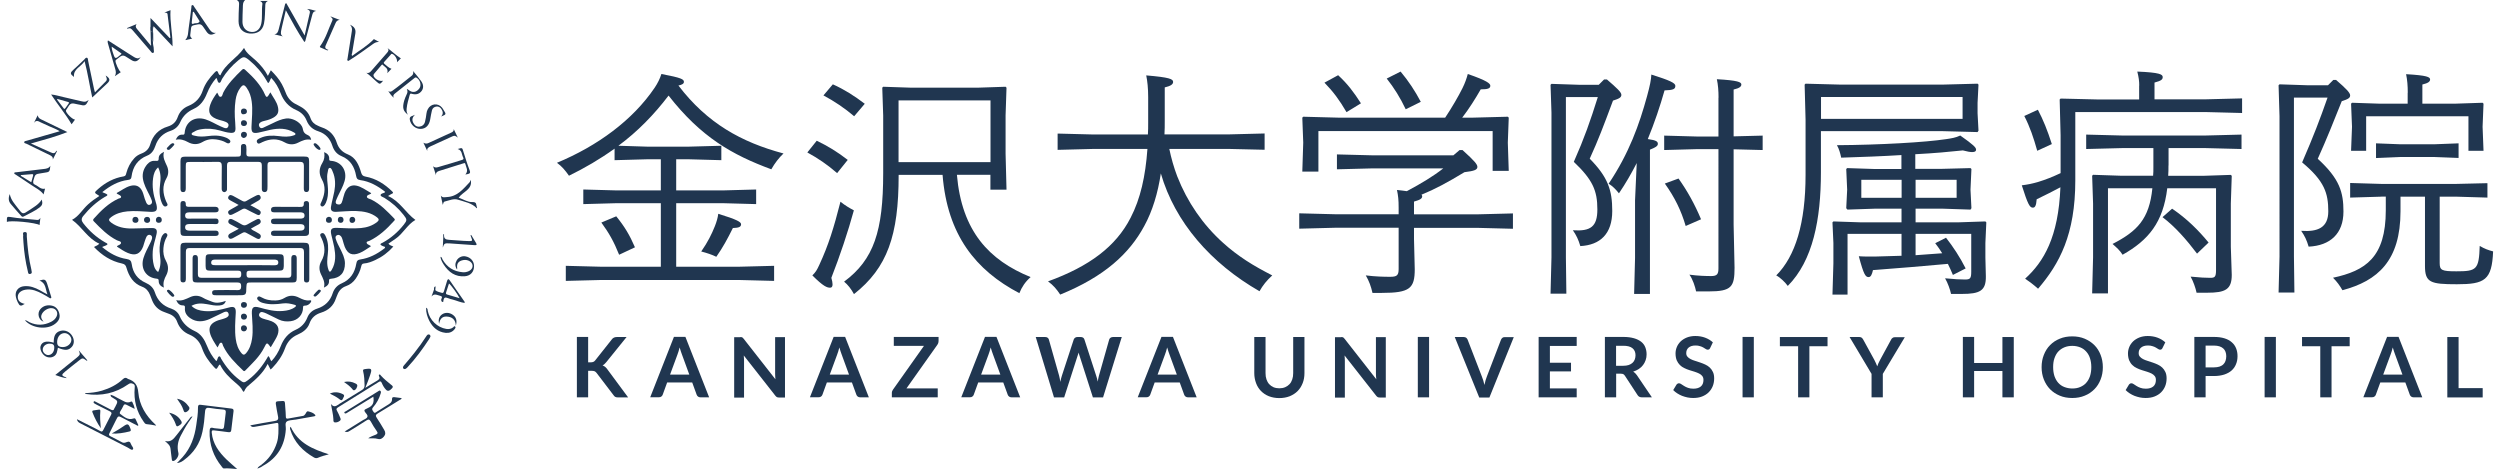
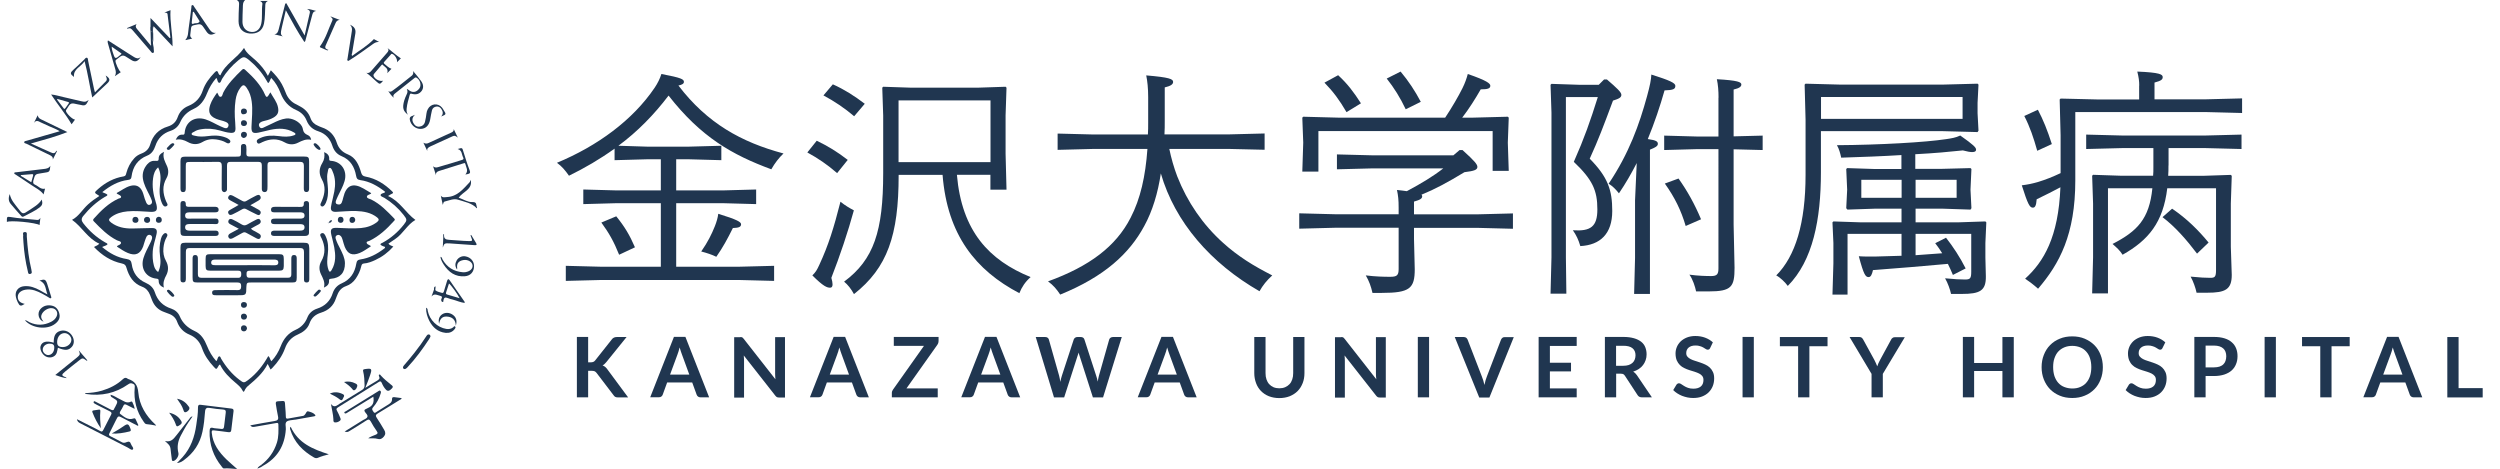
<svg xmlns="http://www.w3.org/2000/svg" version="1.1" id="レイヤー_1" x="0px" y="0px" viewBox="0 0 268.6 50.4" style="enable-background:new 0 0 268.6 50.4;" xml:space="preserve">
  <style type="text/css">
	.st0{fill:#203650;}
</style>
  <g>
    <g>
      <path class="st0" d="M69.64,17.11l-3.61,0.1v-1.24c-1.57,1.13-3.22,2.09-4.9,2.91c-0.41-0.59-0.77-1.01-1.29-1.39    c4.36-1.81,8.15-4.59,10.5-8.07c0.31-0.46,0.57-0.98,0.72-1.47c2.17,0.41,2.42,0.57,2.42,0.85c0,0.18-0.18,0.31-0.59,0.39    c3.09,4.05,6.76,6.09,11.29,7.3c-0.49,0.46-0.93,1.03-1.31,1.7c-4.2-1.55-7.56-3.46-11.04-7.92c-1.55,2.04-3.33,3.87-5.39,5.39    l3.2,0.1h4.25l3.61-0.1v1.55l-3.61-0.1h-1.24v3.35h4.98l3.61-0.1v1.57l-3.61-0.1h-4.98v6.83h6.65l3.87-0.1v1.62l-3.87-0.1H64.66    l-3.87,0.1v-1.62l3.87,0.1h6.34v-6.83h-4.72l-3.61,0.1v-1.57l3.61,0.1h4.72v-3.35H69.64z M66.21,23.24    c0.9,1.11,1.44,2.01,2.01,3.33l-1.7,0.8c-0.57-1.42-1.08-2.32-1.91-3.46L66.21,23.24z M79.62,24.09c0,0.28-0.21,0.39-0.88,0.41    c-0.59,1.19-1.08,2.09-1.78,3.09c-0.46-0.23-1.01-0.41-1.62-0.57c0.7-1.01,1.11-1.83,1.47-2.73c0.18-0.46,0.31-0.9,0.36-1.32    C79.23,23.6,79.62,23.86,79.62,24.09z" />
      <path class="st0" d="M89.94,18.6c-1.03-0.9-2.06-1.6-3.2-2.22l1.01-1.26c1.19,0.57,2.24,1.21,3.33,2.06L89.94,18.6z M88.03,28.45    c0.98-2.11,1.55-3.95,2.27-6.78c0.49,0.41,1.01,0.7,1.44,0.93c-0.62,2.27-1.5,4.9-2.42,7.25c0.08,0.28,0.13,0.52,0.13,0.7    c0,0.23-0.08,0.36-0.26,0.36c-0.33,0-0.72-0.13-1.91-1.32C87.64,29.23,87.77,29.02,88.03,28.45z M91.77,12.49    c-1.03-0.88-2.14-1.62-3.3-2.24l1.01-1.19c1.21,0.54,2.32,1.24,3.43,2.09L91.77,12.49z M102.81,18.78    c0.52,6.06,3.46,9.18,7.92,10.99c-0.59,0.52-0.95,1.08-1.21,1.73c-4.67-2.45-7.74-6.24-8.25-12.71h-4.72v0.05    c0,6.45-1.21,9.93-4.8,12.76c-0.31-0.57-0.65-1-1.06-1.34c3.2-2.37,4.2-5.44,4.2-11.66v-6.19l-0.1-2.99l0.1-0.1l2.99,0.1h7.17    l2.99-0.1l0.1,0.1l-0.1,2.99v4.1l0.1,3.87h-1.73v-1.6H102.81z M106.42,10.79h-9.88v6.63h9.88V10.79z" />
      <path class="st0" d="M125.63,16c0.21,1.01,0.49,1.99,0.85,2.94c1.08,2.76,2.76,5.21,4.95,7.17c0.77,0.7,1.6,1.32,2.45,1.88    c0.9,0.59,1.86,1.11,2.81,1.6c-0.59,0.54-1.01,1.06-1.37,1.7c-5.21-2.99-9.08-7.4-10.6-12.66c-0.31,2.09-0.9,4.05-1.78,5.65    c-1.6,2.97-4.28,5.44-9.03,7.37c-0.39-0.59-0.75-1.01-1.31-1.42c4.46-1.62,7.3-3.76,8.87-6.83c1.06-2.04,1.6-4.46,1.81-7.4h-5.78    l-3.87,0.1v-1.75l3.87,0.1h5.83c0.03-0.41,0.03-0.85,0.03-1.29v-2.71c0-0.95-0.08-1.73-0.21-2.35c2.5,0.21,2.89,0.39,2.89,0.7    c0,0.26-0.26,0.44-0.9,0.59v3.58c0,0.49,0,0.98-0.03,1.47H132l3.87-0.1v1.75L132,16H125.63z" />
      <path class="st0" d="M150.27,22.32c0-0.85-0.05-1.29-0.18-1.91c0.41,0.05,0.77,0.08,1.06,0.13c1.55-0.83,2.79-1.57,3.92-2.45    h-7.56l-3.87,0.1v-1.6l3.87,0.1h8.64l0.67-0.57h0.31c1.32,1.19,1.6,1.55,1.6,1.81c0,0.31-0.31,0.44-1.39,0.57    c-1.83,1.11-3.17,1.83-4.62,2.42c0.05,0.05,0.08,0.1,0.08,0.15c0,0.26-0.18,0.39-0.88,0.59v1.37h6.76l3.87-0.1v1.65l-3.87-0.1    h-6.76v1.19l0.08,3.25c0,2.06-0.52,2.55-3.53,2.55h-1.01c-0.16-0.7-0.36-1.26-0.72-1.88c1.08,0.13,1.91,0.15,2.63,0.15    c0.7,0,0.9-0.15,0.9-0.83v-4.44h-6.81l-3.87,0.1v-1.65l3.87,0.1h6.81V22.32z M158.24,12.64l3.76-0.1l0.1,0.1l-0.1,2.68l0.1,3.04    h-1.73v-4.28h-18.72v4.36h-1.73l0.1-3.12l-0.1-2.68l0.1-0.1l3.77,0.1h11.48c0.72-1.08,1.44-2.32,1.86-3.17    c0.28-0.57,0.44-1.03,0.57-1.52c2.09,0.72,2.42,1.03,2.42,1.26c0,0.28-0.23,0.39-1.03,0.39c-0.59,1.03-1.26,2.09-1.99,3.04H158.24    z M143.77,8.08c1.01,0.93,1.65,1.78,2.45,3.02l-1.55,0.95c-0.77-1.32-1.42-2.19-2.37-3.17L143.77,8.08z M150.48,7.69    c0.85,1.01,1.57,2.11,2.17,3.25l-1.62,0.8c-0.57-1.21-1.26-2.32-2.04-3.3L150.48,7.69z" />
      <path class="st0" d="M172.65,8.54c1.08,0.93,1.55,1.37,1.55,1.65s-0.23,0.41-0.9,0.62c-1.06,2.84-1.55,4.15-2.5,6.24    c1.96,1.99,2.42,3.38,2.42,5.62c0,2.45-1.29,3.66-3.43,3.77c-0.21-0.7-0.41-1.13-0.8-1.7c1.91,0.13,2.63-0.39,2.63-2.24    c0-2.01-0.49-3.17-2.53-5.11c1.13-2.55,1.78-4.41,2.58-6.96h-3.43v17.23l0.05,3.89h-1.7l0.1-3.89V12.1l-0.1-2.99l0.1-0.1l2.99,0.1    h2.09l0.57-0.57H172.65z M175.85,17.52c-0.57,1.11-1.19,2.19-1.91,3.25c-0.36-0.44-0.67-0.77-1.11-1.03    c2.19-3.25,3.3-6.37,4.13-9.41c0.31-1.13,0.44-1.78,0.46-2.32c1.96,0.62,2.58,0.9,2.58,1.21c0,0.36-0.23,0.46-1.16,0.49    c-0.49,1.73-1.08,3.48-1.8,5.23c0.95,0.13,1.08,0.28,1.08,0.52s-0.28,0.39-0.85,0.62v15.5h-1.7l0.1-3.87v-6.19L175.85,17.52z     M184.64,10.5c0-0.75-0.05-1.37-0.18-1.99c2.27,0.13,2.63,0.31,2.63,0.57c0,0.21-0.18,0.39-0.83,0.54v5.03l3.12-0.08v1.55    l-3.12-0.08v8.1l0.1,4.62c0,2.06-0.31,2.55-2.79,2.55h-1.34c-0.1-0.49-0.36-1.32-0.72-1.8c0.98,0.13,1.78,0.15,2.35,0.15    c0.64,0,0.77-0.23,0.77-0.83V16.02h-2.22l-3.61,0.1v-1.55l3.61,0.1h2.22V10.5z M181.11,24.28c-0.49-1.68-1.19-3.09-2.24-4.56    l1.47-0.54c0.93,1.31,1.73,2.73,2.42,4.38L181.11,24.28z" />
      <path class="st0" d="M195.64,14.09v4.41c0,5.05-0.85,9.49-3.56,12.22c-0.28-0.39-0.8-0.9-1.24-1.13c2.06-2.06,3.15-5.62,3.15-10.8    v-5.93l-0.1-3.77l0.1-0.1l3.76,0.1h10.96l3.76-0.1l0.1,0.1l-0.1,1.96v1.11l0.1,1.88l-0.1,0.15l-3.76-0.1H195.64z M210.86,12.77    v-2.35h-15.21v2.35H210.86z M211.71,18.06l0.1,0.1l-0.1,2.22l0.1,1.99l-0.1,0.15l-2.99-0.1h-2.91v1.47h4.51l2.99-0.1l0.1,0.1    l-0.1,2.22v1.55l0.05,2.01c0.03,1.57-0.64,1.91-2.58,1.91h-1.16c-0.1-0.49-0.36-1.19-0.64-1.68c0.98,0.1,1.68,0.13,2.14,0.13    c0.54,0,0.67-0.1,0.67-0.83v-4.07h-5.98v2.29c0.95-0.05,1.91-0.16,2.86-0.21c-0.23-0.36-0.46-0.72-0.75-1.08l1.16-0.59    c0.75,0.95,1.5,2.09,2.11,3.3l-1.37,0.7c-0.18-0.44-0.36-0.83-0.54-1.19c-2.63,0.23-5.13,0.46-8.05,0.67    c-0.1,0.46-0.23,0.75-0.46,0.75c-0.33,0-0.52-0.21-1.06-2.24c0.67,0.05,1.24,0.03,1.86,0.03c0.98-0.03,1.88-0.05,2.73-0.08v-2.35    h-5.8v6.52h-1.62l0.1-3.35v-2.19l-0.1-2.22l0.1-0.1l2.99,0.1h4.33v-1.47h-2.84l-2.97,0.1l-0.13-0.15l0.1-1.99l-0.1-2.22l0.1-0.1    l2.99,0.1h2.84v-1.5c-2.06,0.13-4.28,0.21-6.47,0.28c-0.1-0.46-0.23-0.95-0.46-1.34c4.62-0.03,9.52-0.31,11.73-0.65    c0.54-0.08,1.03-0.15,1.52-0.39c1.44,1.01,1.7,1.29,1.7,1.52c0,0.15-0.1,0.26-0.41,0.26c-0.21,0-0.54-0.05-1.01-0.18    c-1.39,0.15-3.15,0.31-5.11,0.41v1.57h2.91L211.71,18.06z M199.98,19.32v1.93h4.33v-1.93H199.98z M205.81,19.32v1.93h4.41v-1.93    H205.81z" />
      <path class="st0" d="M229.84,9.19c0-0.46-0.05-0.88-0.21-1.5c2.45,0.1,2.73,0.31,2.73,0.59c0,0.23-0.1,0.39-0.88,0.59v1.8h5.54    l3.87-0.1v1.57l-3.87-0.1h-14.05v7.35c0,5.8-1.7,8.95-4,11.63c-0.46-0.41-0.93-0.77-1.39-1.08c1.99-1.8,3.58-4.46,3.79-9.82    c-0.75,0.41-1.55,0.8-2.55,1.29c-0.05,0.7-0.18,0.9-0.41,0.9c-0.34,0-0.54-0.36-1.19-2.4c0.64-0.08,1.13-0.18,1.75-0.36    c0.85-0.26,1.55-0.54,2.42-0.95v-4.07l-0.1-3.84l0.1-0.1l4.13,0.1h4.31V9.19z M218.95,11.79c0.59,1.13,1.01,2.17,1.5,3.69    l-1.57,0.72c-0.39-1.39-0.77-2.53-1.39-3.74L218.95,11.79z M232.98,17.78c0,0.39,0,0.75-0.03,1.11h3.74l2.99-0.1l0.1,0.1    l-0.1,2.99v4.62l0.1,3.04c0,1.57-0.7,1.91-2.63,1.91H236c-0.1-0.49-0.36-1.24-0.64-1.73c0.98,0.1,1.65,0.13,2.11,0.13    c0.49,0,0.62-0.1,0.62-0.83v-8.79h-5.24c-0.44,3.66-2.01,5.57-4.8,7.14c-0.28-0.46-0.64-0.77-1.08-1.16    c2.66-1.37,3.95-2.68,4.28-5.98h-4.77v11.29h-1.7l0.1-3.87v-5.78l-0.1-2.99l0.1-0.1l2.99,0.1h3.46c0.03-0.28,0.03-0.57,0.03-0.88    v-2.09h-3.35l-3.87,0.1v-1.55l3.87,0.1h8.95l3.87-0.1v1.55l-3.87-0.1h-3.97V17.78z M233.37,22.42c1.6,1.08,2.86,2.35,3.92,3.64    l-1.24,1.19c-1.11-1.47-2.35-2.89-3.71-3.92L233.37,22.42z" />
-       <path class="st0" d="M251,8.6c1.08,0.93,1.5,1.37,1.5,1.65s-0.23,0.41-0.9,0.62c-0.93,2.32-1.57,3.95-2.58,6.19    c2.37,2.17,2.76,3.61,2.76,5.67c0,2.37-1.42,3.66-3.74,3.77c-0.21-0.7-0.41-1.13-0.8-1.7c1.78,0.13,2.91-0.34,2.91-2.09    c0-1.93-0.39-3.25-2.81-5.26c1.24-2.86,1.91-4.62,2.73-6.96h-3.61v17.07l0.05,3.87h-1.7l0.1-3.87V12.49l-0.1-3.33l0.1-0.1    l2.99,0.1h2.22l0.57-0.57H251z M255.85,21.13l-3.35,0.1v-1.57l3.35,0.1h8.05l3.35-0.08v1.55l-3.35-0.1h-1.78v7.14    c0,0.77,0.23,0.88,1.8,0.88c2.17,0,2.42-0.18,2.5-2.73c0.52,0.31,0.93,0.46,1.44,0.59c-0.13,3.09-0.9,3.53-3.89,3.53    c-2.84,0-3.43-0.18-3.43-1.96v-7.45h-2.63v1.57c0,5.31-2.45,7.48-6.24,8.48c-0.28-0.49-0.57-0.9-1.01-1.34    c3.48-0.75,5.67-2.17,5.67-7.25v-1.47H255.85z M258.69,9.96c0-0.75-0.05-1.37-0.18-1.99c2.27,0.13,2.58,0.31,2.58,0.57    c0,0.21-0.18,0.39-0.83,0.54v2.06h3.48l2.99-0.1l0.1,0.1l-0.1,2.48l0.1,2.58h-1.62v-3.71h-10.99v3.71h-1.62l0.1-2.58l-0.1-2.48    l0.1-0.1l2.99,0.1h2.99V9.96z M255.28,16.98V15.4l2.58,0.1h3.71l2.58-0.1v1.57l-2.58-0.1h-3.71L255.28,16.98z" />
    </g>
    <g>
      <path class="st0" d="M63.19,38.93h0.28c0.11,0,0.21-0.02,0.28-0.05s0.14-0.08,0.19-0.15l1.79-2.26c0.07-0.1,0.15-0.16,0.24-0.2    c0.08-0.04,0.19-0.06,0.31-0.06h1.04l-2.18,2.7c-0.07,0.08-0.13,0.15-0.2,0.21c-0.06,0.06-0.13,0.1-0.2,0.14    c0.1,0.04,0.19,0.09,0.27,0.15c0.08,0.07,0.16,0.15,0.23,0.25l2.25,3.04h-1.07c-0.14,0-0.25-0.02-0.32-0.06    c-0.07-0.04-0.13-0.1-0.18-0.18l-1.83-2.4c-0.06-0.08-0.13-0.13-0.2-0.17c-0.08-0.03-0.18-0.05-0.32-0.05h-0.38v2.85h-1.21v-6.49    h1.21V38.93z" />
      <path class="st0" d="M76.19,42.69h-0.93c-0.1,0-0.19-0.03-0.26-0.08c-0.07-0.05-0.12-0.12-0.15-0.2l-0.48-1.32h-2.69l-0.48,1.32    c-0.02,0.07-0.07,0.13-0.14,0.19s-0.16,0.08-0.26,0.08h-0.94l2.55-6.49h1.23L76.19,42.69z M71.99,40.25h2.07l-0.79-2.16    c-0.04-0.09-0.08-0.21-0.12-0.34c-0.04-0.13-0.09-0.27-0.13-0.42c-0.04,0.15-0.08,0.29-0.12,0.43c-0.04,0.13-0.08,0.25-0.12,0.35    L71.99,40.25z" />
      <path class="st0" d="M79.64,36.22c0.04,0,0.07,0.01,0.1,0.03c0.03,0.01,0.06,0.03,0.08,0.06s0.06,0.06,0.09,0.1l3.4,4.34    c-0.01-0.1-0.02-0.21-0.02-0.31c0-0.1-0.01-0.19-0.01-0.28v-3.94h1.06v6.49h-0.62c-0.1,0-0.18-0.01-0.24-0.04    c-0.06-0.03-0.12-0.08-0.18-0.16l-3.39-4.32c0.01,0.1,0.02,0.19,0.02,0.29c0,0.09,0.01,0.18,0.01,0.26v3.98h-1.06v-6.49h0.63    C79.55,36.21,79.6,36.21,79.64,36.22z" />
      <path class="st0" d="M93.35,42.69h-0.93c-0.1,0-0.19-0.03-0.26-0.08c-0.07-0.05-0.12-0.12-0.15-0.2l-0.48-1.32h-2.69l-0.48,1.32    c-0.02,0.07-0.07,0.13-0.14,0.19s-0.16,0.08-0.26,0.08h-0.94l2.55-6.49h1.23L93.35,42.69z M89.15,40.25h2.07l-0.79-2.16    c-0.04-0.09-0.08-0.21-0.12-0.34c-0.04-0.13-0.09-0.27-0.13-0.42c-0.04,0.15-0.08,0.29-0.12,0.43c-0.04,0.13-0.08,0.25-0.12,0.35    L89.15,40.25z" />
      <path class="st0" d="M100.84,36.21v0.44c0,0.14-0.04,0.26-0.12,0.38l-3.33,4.7h3.36v0.96h-4.93v-0.48c0-0.06,0.01-0.12,0.03-0.17    c0.02-0.06,0.05-0.11,0.08-0.16l3.34-4.72h-3.24v-0.96H100.84z" />
      <path class="st0" d="M109.61,42.69h-0.93c-0.1,0-0.19-0.03-0.26-0.08c-0.07-0.05-0.12-0.12-0.15-0.2l-0.48-1.32h-2.69l-0.48,1.32    c-0.02,0.07-0.07,0.13-0.14,0.19s-0.16,0.08-0.26,0.08h-0.94l2.55-6.49h1.23L109.61,42.69z M105.41,40.25h2.07l-0.79-2.16    c-0.04-0.09-0.08-0.21-0.12-0.34c-0.04-0.13-0.09-0.27-0.13-0.42c-0.04,0.15-0.08,0.29-0.12,0.43c-0.04,0.13-0.08,0.25-0.12,0.35    L105.41,40.25z" />
      <path class="st0" d="M111.28,36.21h1.01c0.1,0,0.19,0.02,0.26,0.07c0.07,0.05,0.12,0.12,0.14,0.2l1.1,3.88    c0.03,0.1,0.05,0.2,0.07,0.31s0.04,0.23,0.06,0.36c0.02-0.12,0.05-0.24,0.08-0.36s0.06-0.22,0.09-0.31l1.27-3.88    c0.02-0.07,0.07-0.13,0.14-0.19c0.07-0.06,0.16-0.08,0.26-0.08h0.35c0.1,0,0.19,0.02,0.26,0.07c0.07,0.05,0.12,0.12,0.14,0.2    l1.26,3.88c0.07,0.19,0.12,0.4,0.17,0.64c0.02-0.12,0.04-0.23,0.06-0.34s0.05-0.21,0.07-0.3l1.1-3.88    c0.02-0.07,0.07-0.14,0.14-0.19s0.16-0.08,0.26-0.08h0.95l-2.01,6.49h-1.09l-1.42-4.43c-0.02-0.06-0.04-0.12-0.06-0.18    c-0.02-0.07-0.04-0.14-0.06-0.21c-0.02,0.08-0.04,0.15-0.06,0.21c-0.02,0.07-0.04,0.13-0.06,0.18l-1.43,4.43h-1.09L111.28,36.21z" />
      <path class="st0" d="M128.57,42.69h-0.93c-0.1,0-0.19-0.03-0.26-0.08c-0.07-0.05-0.12-0.12-0.15-0.2l-0.48-1.32h-2.69l-0.48,1.32    c-0.02,0.07-0.07,0.13-0.14,0.19s-0.16,0.08-0.26,0.08h-0.94l2.55-6.49h1.23L128.57,42.69z M124.37,40.25h2.07l-0.79-2.16    c-0.04-0.09-0.08-0.21-0.12-0.34c-0.04-0.13-0.09-0.27-0.13-0.42c-0.04,0.15-0.08,0.29-0.12,0.43c-0.04,0.13-0.08,0.25-0.12,0.35    L124.37,40.25z" />
      <path class="st0" d="M137.45,41.72c0.23,0,0.44-0.04,0.63-0.12c0.18-0.08,0.34-0.19,0.47-0.33c0.13-0.14,0.22-0.31,0.29-0.51    c0.07-0.2,0.1-0.42,0.1-0.67v-3.88h1.21v3.88c0,0.39-0.06,0.74-0.19,1.07s-0.3,0.61-0.54,0.85c-0.23,0.24-0.52,0.42-0.85,0.56    c-0.33,0.13-0.71,0.2-1.12,0.2s-0.79-0.07-1.12-0.2c-0.33-0.13-0.61-0.32-0.85-0.56c-0.23-0.24-0.41-0.52-0.53-0.85    s-0.19-0.68-0.19-1.07v-3.88h1.21v3.88c0,0.25,0.03,0.47,0.1,0.67c0.07,0.2,0.16,0.37,0.29,0.51c0.13,0.14,0.28,0.25,0.46,0.33    C137.01,41.68,137.22,41.72,137.45,41.72z" />
      <path class="st0" d="M144.2,36.22c0.04,0,0.07,0.01,0.1,0.03c0.03,0.01,0.06,0.03,0.08,0.06c0.03,0.03,0.06,0.06,0.09,0.1    l3.4,4.34c-0.01-0.1-0.02-0.21-0.03-0.31c0-0.1-0.01-0.19-0.01-0.28v-3.94h1.06v6.49h-0.62c-0.1,0-0.18-0.01-0.24-0.04    c-0.06-0.03-0.12-0.08-0.18-0.16l-3.39-4.32c0.01,0.1,0.02,0.19,0.02,0.29c0,0.09,0.01,0.18,0.01,0.26v3.98h-1.06v-6.49h0.63    C144.12,36.21,144.17,36.21,144.2,36.22z" />
      <path class="st0" d="M153.54,42.69h-1.21v-6.49h1.21V42.69z" />
      <path class="st0" d="M156.3,36.21h0.97c0.1,0,0.19,0.03,0.26,0.08c0.07,0.05,0.11,0.12,0.15,0.2l1.53,3.96    c0.05,0.13,0.1,0.27,0.15,0.42c0.05,0.15,0.09,0.32,0.13,0.49c0.07-0.34,0.15-0.65,0.26-0.91l1.52-3.96    c0.03-0.07,0.08-0.13,0.14-0.19c0.07-0.06,0.15-0.08,0.26-0.08h0.97l-2.62,6.49h-1.09L156.3,36.21z" />
      <path class="st0" d="M169.4,36.21v0.96h-2.88v1.8h2.27v0.93h-2.27v1.83h2.88v0.96h-4.09v-6.49H169.4z" />
      <path class="st0" d="M173.64,40.16v2.53h-1.21v-6.49h1.98c0.44,0,0.82,0.05,1.14,0.14c0.32,0.09,0.57,0.22,0.78,0.38    c0.2,0.16,0.35,0.36,0.44,0.59s0.14,0.48,0.14,0.76c0,0.22-0.03,0.42-0.1,0.62s-0.16,0.37-0.28,0.53    c-0.12,0.16-0.27,0.3-0.45,0.42c-0.18,0.12-0.38,0.21-0.61,0.29c0.15,0.09,0.28,0.21,0.39,0.37l1.62,2.39h-1.08    c-0.1,0-0.19-0.02-0.27-0.06s-0.14-0.1-0.19-0.18l-1.36-2.08c-0.05-0.08-0.11-0.13-0.17-0.17c-0.06-0.03-0.15-0.05-0.27-0.05    H173.64z M173.64,39.3h0.75c0.23,0,0.43-0.03,0.59-0.08s0.31-0.14,0.42-0.24c0.11-0.1,0.19-0.22,0.24-0.36    c0.05-0.14,0.08-0.29,0.08-0.45c0-0.33-0.11-0.58-0.33-0.76c-0.22-0.18-0.55-0.26-0.99-0.26h-0.77V39.3z" />
      <path class="st0" d="M183.74,37.39c-0.03,0.07-0.07,0.11-0.11,0.14c-0.04,0.03-0.1,0.04-0.16,0.04s-0.13-0.02-0.2-0.07    c-0.07-0.05-0.16-0.1-0.26-0.16c-0.1-0.06-0.22-0.11-0.36-0.15c-0.14-0.05-0.3-0.07-0.48-0.07c-0.17,0-0.31,0.02-0.44,0.06    c-0.12,0.04-0.23,0.1-0.31,0.17c-0.08,0.07-0.15,0.16-0.19,0.26c-0.04,0.1-0.06,0.21-0.06,0.33c0,0.15,0.04,0.28,0.13,0.38    c0.08,0.1,0.2,0.19,0.34,0.26c0.14,0.07,0.3,0.14,0.48,0.19c0.18,0.06,0.36,0.12,0.55,0.18c0.19,0.06,0.37,0.14,0.55,0.22    s0.34,0.19,0.48,0.32c0.14,0.13,0.25,0.29,0.34,0.48c0.09,0.19,0.13,0.42,0.13,0.69c0,0.29-0.05,0.57-0.15,0.82    c-0.1,0.25-0.25,0.48-0.44,0.67c-0.19,0.19-0.43,0.34-0.71,0.45s-0.6,0.16-0.96,0.16c-0.21,0-0.41-0.02-0.61-0.06    c-0.2-0.04-0.39-0.1-0.58-0.17c-0.18-0.08-0.36-0.16-0.52-0.27c-0.16-0.1-0.3-0.22-0.43-0.35l0.35-0.58    c0.03-0.04,0.07-0.08,0.12-0.11s0.1-0.04,0.15-0.04c0.08,0,0.16,0.03,0.24,0.09c0.09,0.06,0.19,0.13,0.31,0.2    c0.12,0.08,0.26,0.14,0.42,0.2s0.35,0.09,0.58,0.09c0.34,0,0.61-0.08,0.8-0.24s0.28-0.4,0.28-0.7c0-0.17-0.04-0.31-0.13-0.42    c-0.08-0.11-0.2-0.2-0.34-0.27c-0.14-0.07-0.3-0.13-0.48-0.19s-0.36-0.11-0.55-0.17s-0.37-0.13-0.55-0.22    c-0.18-0.08-0.34-0.19-0.48-0.33s-0.25-0.3-0.34-0.5c-0.08-0.2-0.13-0.45-0.13-0.75c0-0.24,0.05-0.47,0.14-0.69    c0.09-0.22,0.23-0.42,0.41-0.6c0.18-0.17,0.4-0.31,0.67-0.42c0.26-0.1,0.56-0.16,0.9-0.16c0.38,0,0.74,0.06,1.06,0.18    c0.32,0.12,0.6,0.29,0.83,0.5L183.74,37.39z" />
      <path class="st0" d="M188.43,42.69h-1.21v-6.49h1.21V42.69z" />
      <path class="st0" d="M196.35,36.21v0.99h-1.95v5.49h-1.21V37.2h-1.96v-0.99H196.35z" />
      <path class="st0" d="M202.29,40.17v2.52h-1.21v-2.52l-2.36-3.96h1.06c0.1,0,0.19,0.03,0.25,0.08s0.11,0.12,0.15,0.19l1.19,2.17    c0.07,0.13,0.13,0.25,0.18,0.37s0.1,0.23,0.14,0.34c0.04-0.11,0.08-0.23,0.13-0.34c0.05-0.12,0.11-0.24,0.18-0.36l1.18-2.17    c0.03-0.07,0.08-0.13,0.15-0.18c0.07-0.06,0.15-0.08,0.25-0.08h1.07L202.29,40.17z" />
      <path class="st0" d="M216.36,42.69h-1.22v-2.83h-3.04v2.83h-1.21v-6.49h1.21V39h3.04v-2.79h1.22V42.69z" />
      <path class="st0" d="M225.93,39.45c0,0.48-0.08,0.92-0.24,1.32c-0.16,0.41-0.38,0.76-0.67,1.05s-0.63,0.53-1.04,0.69    c-0.4,0.17-0.85,0.25-1.34,0.25s-0.94-0.08-1.34-0.25c-0.41-0.17-0.75-0.4-1.04-0.69c-0.29-0.3-0.51-0.65-0.67-1.05    c-0.16-0.41-0.24-0.84-0.24-1.32s0.08-0.92,0.24-1.32c0.16-0.41,0.38-0.76,0.67-1.05c0.29-0.3,0.64-0.53,1.04-0.69    c0.4-0.17,0.85-0.25,1.34-0.25s0.94,0.08,1.34,0.25c0.4,0.17,0.75,0.4,1.04,0.69c0.29,0.29,0.51,0.64,0.67,1.05    C225.85,38.54,225.93,38.98,225.93,39.45z M224.69,39.45c0-0.36-0.05-0.68-0.14-0.96c-0.09-0.28-0.23-0.52-0.41-0.72    s-0.39-0.35-0.64-0.45s-0.54-0.16-0.85-0.16s-0.6,0.05-0.86,0.16s-0.47,0.26-0.65,0.45s-0.31,0.44-0.41,0.72s-0.14,0.6-0.14,0.96    c0,0.36,0.05,0.67,0.14,0.96c0.1,0.28,0.23,0.52,0.41,0.72c0.18,0.2,0.39,0.35,0.65,0.45s0.54,0.16,0.86,0.16s0.6-0.05,0.85-0.16    s0.47-0.25,0.64-0.45c0.18-0.2,0.31-0.43,0.41-0.72C224.64,40.13,224.69,39.81,224.69,39.45z" />
      <path class="st0" d="M232.34,37.39c-0.03,0.07-0.07,0.11-0.11,0.14c-0.04,0.03-0.09,0.04-0.15,0.04c-0.06,0-0.13-0.02-0.2-0.07    c-0.08-0.05-0.16-0.1-0.26-0.16s-0.22-0.11-0.36-0.15c-0.14-0.05-0.3-0.07-0.48-0.07c-0.17,0-0.31,0.02-0.44,0.06    c-0.12,0.04-0.23,0.1-0.31,0.17c-0.08,0.07-0.15,0.16-0.19,0.26c-0.04,0.1-0.06,0.21-0.06,0.33c0,0.15,0.04,0.28,0.13,0.38    c0.09,0.1,0.2,0.19,0.34,0.26c0.14,0.07,0.3,0.14,0.48,0.19c0.18,0.06,0.36,0.12,0.55,0.18c0.19,0.06,0.37,0.14,0.55,0.22    c0.18,0.08,0.34,0.19,0.48,0.32s0.25,0.29,0.34,0.48s0.13,0.42,0.13,0.69c0,0.29-0.05,0.57-0.15,0.82    c-0.1,0.25-0.25,0.48-0.44,0.67c-0.19,0.19-0.43,0.34-0.71,0.45c-0.28,0.11-0.6,0.16-0.96,0.16c-0.21,0-0.41-0.02-0.61-0.06    c-0.2-0.04-0.39-0.1-0.58-0.17c-0.18-0.08-0.36-0.16-0.52-0.27c-0.16-0.1-0.3-0.22-0.43-0.35l0.35-0.58    c0.03-0.04,0.07-0.08,0.12-0.11c0.05-0.03,0.1-0.04,0.15-0.04c0.07,0,0.16,0.03,0.24,0.09c0.09,0.06,0.19,0.13,0.31,0.2    c0.12,0.08,0.26,0.14,0.42,0.2c0.16,0.06,0.35,0.09,0.58,0.09c0.34,0,0.61-0.08,0.8-0.24c0.19-0.16,0.28-0.4,0.28-0.7    c0-0.17-0.04-0.31-0.13-0.42s-0.2-0.2-0.34-0.27s-0.3-0.13-0.48-0.19c-0.18-0.05-0.36-0.11-0.55-0.17s-0.37-0.13-0.55-0.22    c-0.18-0.08-0.34-0.19-0.48-0.33c-0.14-0.13-0.25-0.3-0.34-0.5c-0.08-0.2-0.13-0.45-0.13-0.75c0-0.24,0.05-0.47,0.14-0.69    c0.09-0.22,0.23-0.42,0.41-0.6c0.18-0.17,0.4-0.31,0.67-0.42c0.26-0.1,0.56-0.16,0.9-0.16c0.38,0,0.74,0.06,1.06,0.18    c0.32,0.12,0.6,0.29,0.83,0.5L232.34,37.39z" />
      <path class="st0" d="M236.97,40.41v2.28h-1.21v-6.49h2.11c0.43,0,0.81,0.05,1.13,0.15c0.32,0.1,0.58,0.24,0.79,0.43    c0.21,0.18,0.36,0.4,0.46,0.65s0.15,0.53,0.15,0.83c0,0.31-0.05,0.6-0.16,0.86c-0.1,0.26-0.26,0.49-0.47,0.68    s-0.47,0.33-0.79,0.44c-0.31,0.1-0.68,0.16-1.1,0.16H236.97z M236.97,39.47h0.91c0.22,0,0.41-0.03,0.58-0.08    c0.16-0.06,0.3-0.13,0.41-0.24c0.11-0.1,0.19-0.23,0.24-0.38c0.05-0.15,0.08-0.31,0.08-0.5c0-0.17-0.03-0.33-0.08-0.47    s-0.13-0.26-0.24-0.36c-0.11-0.1-0.24-0.17-0.41-0.23c-0.17-0.05-0.36-0.08-0.58-0.08h-0.91V39.47z" />
      <path class="st0" d="M244.52,42.69h-1.21v-6.49h1.21V42.69z" />
      <path class="st0" d="M252.45,36.21v0.99h-1.95v5.49h-1.21V37.2h-1.96v-0.99H252.45z" />
      <path class="st0" d="M260.25,42.69h-0.93c-0.1,0-0.19-0.03-0.26-0.08c-0.07-0.05-0.12-0.12-0.15-0.2l-0.48-1.32h-2.69l-0.48,1.32    c-0.02,0.07-0.07,0.13-0.14,0.19s-0.16,0.08-0.26,0.08h-0.94l2.55-6.49h1.23L260.25,42.69z M256.05,40.25h2.07l-0.79-2.16    c-0.04-0.09-0.08-0.21-0.12-0.34s-0.09-0.27-0.13-0.42c-0.04,0.15-0.08,0.29-0.12,0.43s-0.08,0.25-0.12,0.35L256.05,40.25z" />
      <path class="st0" d="M264.14,41.7h2.6v1h-3.8v-6.49h1.21V41.7z" />
    </g>
    <g>
      <g>
        <g>
          <path class="st0" d="M28.05,49.96c0.82-0.62,1.39-1.42,1.7-2.4c0.2-0.64,0.17-1.29,0.16-1.95c0-0.18-0.1-0.18-0.23-0.16      c-0.74,0.13-1.48,0.27-2.22,0.39c-0.19,0.03-0.39,0.1-0.57-0.14c0.89-0.16,1.74-0.33,2.59-0.46c0.32-0.05,0.47-0.15,0.39-0.5      c-0.1-0.43-0.15-0.87-0.23-1.3c-0.04-0.23,0.01-0.32,0.26-0.33c0.78-0.02,0.69-0.18,0.75,0.66c0.02,0.33,0.06,0.67,0.06,1      c0,0.19,0.08,0.23,0.24,0.2c0.54-0.09,1.08-0.19,1.62-0.29c0.11-0.02,0.17-0.12,0.24-0.2c0.09-0.12,0.13-0.34,0.32-0.28      c0.26,0.07,0.54,0.15,0.72,0.36c0.11,0.14-0.06,0.16-0.16,0.18c-0.66,0.12-1.31,0.23-1.97,0.35c-0.01,0-0.02,0-0.04,0      c-0.29,0.06-0.64,0.04-0.86,0.19c-0.24,0.18-0.09,0.55-0.11,0.84c-0.12,1.77-0.91,3.09-2.48,3.94      C28.14,50.08,28.04,50.11,28.05,49.96z" />
        </g>
        <g>
          <path class="st0" d="M35.33,48.81c-0.4,0.11-0.79,0.21-1.16,0.37c-0.13,0.06-0.28,0.06-0.42-0.02c-1.22-0.7-2.15-1.64-2.57-3.03      c-0.02-0.08-0.06-0.15,0.05-0.28C32.04,47.63,33.64,48.27,35.33,48.81z" />
        </g>
      </g>
      <g>
        <g>
          <path class="st0" d="M8.27,45.04c0.51,0.26,0.96,0.48,1.41,0.71c0.36,0.18,0.73,0.36,1.08,0.56c0.17,0.09,0.25,0.06,0.33-0.1      c0.27-0.54,0.55-1.09,0.83-1.62c0.12-0.21,0.06-0.31-0.15-0.41c-0.46-0.22-0.91-0.46-1.37-0.69c-0.08-0.04-0.17-0.09-0.25-0.14      c-0.07-0.05-0.14-0.12-0.07-0.21c0.06-0.08,0.13,0,0.19,0.02c0.54,0.28,1.08,0.55,1.62,0.84c0.2,0.11,0.33,0.11,0.4-0.13      c0.01-0.04,0.05-0.08,0.07-0.12c0.35-0.66,0.35-0.66-0.29-1.04c-0.11-0.06-0.21-0.12-0.18-0.3c0.37,0.1,0.68,0.34,1.02,0.49      c0.37,0.17,0.7,0.49,1.16,0.25c0.1-0.05,0.15,0.04,0.18,0.12c0.09,0.19,0.18,0.39,0.22,0.66c-0.29-0.14-0.58-0.28-0.86-0.43      c-0.17-0.09-0.29-0.09-0.36,0.11c-0.01,0.02-0.02,0.04-0.03,0.06c-0.1,0.28-0.48,0.67-0.31,0.8c0.39,0.28,0.81,0.7,1.41,0.5      c0.11-0.04,0.2-0.05,0.26,0.09c0.09,0.21,0.19,0.42,0.29,0.63c-0.02,0.02-0.04,0.04-0.07,0.06c-0.53-0.28-1.07-0.55-1.6-0.83      c-0.5-0.26-0.5-0.27-0.75,0.24c-0.23,0.46-0.45,0.92-0.69,1.38c-0.08,0.16-0.07,0.25,0.1,0.33c0.43,0.21,0.85,0.44,1.27,0.66      c0.17,0.09,0.34,0.03,0.48-0.03c0.25-0.11,0.39-0.02,0.46,0.21c0.07,0.21,0.34,0.43,0.2,0.58c-0.12,0.13-0.37-0.12-0.56-0.21      c-1.68-0.85-3.36-1.71-5.03-2.57C8.52,45.41,8.32,45.36,8.27,45.04z" />
        </g>
        <g>
          <path class="st0" d="M9.15,42.24c0.61-0.03,1.22-0.09,1.81-0.27c0.83-0.25,1.6-0.63,2.24-1.23c0.18-0.17,0.33-0.2,0.52-0.05      c0.01,0.01,0.02,0.01,0.03,0.02c0.71,0.23,1.04,0.64,1.11,1.46c0.12,1.36,0.81,2.5,1.82,3.43c0.03,0.02,0.04,0.05,0.1,0.13      c-0.21-0.04-0.37-0.07-0.54-0.1c-0.17-0.02-0.33-0.03-0.5-0.06c-0.16-0.02-0.23-0.16-0.31-0.27c-0.77-1.09-1.07-2.3-0.96-3.62      c0.01-0.17,0.06-0.33-0.17-0.44c-0.22-0.1-0.35-0.08-0.54,0.06c-1.36,0.95-2.88,1.28-4.52,1.03      C9.21,42.34,9.16,42.34,9.15,42.24z" />
        </g>
        <g>
          <path class="st0" d="M12,46.58c0.23-0.13,0.46-0.26,0.68-0.4c0.18-0.11,0.36-0.23,0.54-0.35c0.51-0.36,0.59-0.33,0.81,0.27      c0.06,0.16,0.01,0.23-0.13,0.26C13.28,46.51,12.66,46.62,12,46.58z" />
        </g>
        <g>
          <path class="st0" d="M10.83,46.01c-0.37-0.54-0.66-1.1-0.89-1.69c-0.04-0.11-0.05-0.19,0.08-0.22c0.2-0.04,0.4-0.07,0.6-0.09      c0.12-0.02,0.17,0.04,0.16,0.16C10.72,44.78,10.78,45.4,10.83,46.01z" />
        </g>
      </g>
      <g>
        <g>
          <path class="st0" d="M19.01,49.75c0.22-0.23,0.42-0.43,0.6-0.63c0.89-0.99,1.3-2.18,1.48-3.47c0.09-0.61,0.19-1.23,0.18-1.85      c0-0.18,0.02-0.34,0.28-0.31c1.09,0.14,2.18,0.27,3.27,0.4c0.21,0.02,0.3,0.08,0.27,0.31c-0.09,0.66-0.17,1.32-0.24,1.99      c-0.02,0.22-0.12,0.27-0.33,0.24c-0.51-0.08-1.02-0.12-1.53-0.19c-0.21-0.03-0.26,0.04-0.24,0.25c0.11,1.19,0.77,2.08,1.59,2.88      c0.34,0.33,0.71,0.63,1.14,1.02c-0.54-0.03-0.98-0.1-1.42-0.06c-0.11,0.01-0.17-0.12-0.24-0.2c-0.9-1.11-1.34-2.38-1.3-3.81      c0.01-0.27,0.06-0.44,0.39-0.34c0.18,0.05,0.38,0.04,0.57,0.07c0.57,0.08,0.57,0.08,0.63-0.51c0.04-0.39,0.09-0.78,0.14-1.17      c0.03-0.23,0-0.35-0.28-0.37c-0.47-0.03-0.95-0.09-1.42-0.17c-0.35-0.06-0.49,0.03-0.52,0.4c-0.05,0.72-0.13,1.45-0.28,2.16      c-0.27,1.26-0.93,2.26-1.96,3.02C19.57,49.58,19.34,49.73,19.01,49.75z" />
        </g>
        <g>
          <path class="st0" d="M20.69,44.74c-0.15,0.22-0.31,0.44-0.46,0.66c-0.3,0.45-0.55,0.92-0.8,1.39c-0.32,0.6-0.43,1.22-0.26,1.89      c0.07,0.29-0.23,0.76-0.5,0.84c-0.14,0.05-0.2-0.03-0.21-0.16c-0.03-0.24-0.07-0.47-0.09-0.71c-0.07-0.75-0.07-0.75-0.65-1.27      c0.67,0.17,0.95-0.26,1.24-0.62c0.47-0.59,0.92-1.18,1.39-1.77C20.43,44.89,20.49,44.75,20.69,44.74z" />
        </g>
        <g>
          <path class="st0" d="M18.17,44.34c0.64,0.14,1.04,0.45,1.31,0.91c0.16,0.28-0.14,0.4-0.31,0.51c-0.21,0.13-0.25-0.06-0.3-0.21      C18.72,45.14,18.5,44.77,18.17,44.34z" />
        </g>
        <g>
          <path class="st0" d="M19.02,42.84c0.65,0.12,1,0.47,1.29,0.88c0.12,0.18-0.04,0.44-0.3,0.55c-0.23,0.09-0.26-0.1-0.31-0.24      C19.57,43.62,19.32,43.27,19.02,42.84z" />
        </g>
      </g>
      <g>
        <g>
          <path class="st0" d="M43.14,42.85c-0.84,0.52-1.67,1.04-2.52,1.55c-0.25,0.15-0.31,0.25-0.13,0.51      c0.28,0.41,0.53,0.85,0.79,1.28c0.16,0.26,0.15,0.5-0.04,0.72c-0.18,0.21-0.36,0.33-0.68,0.24c-0.3-0.09-0.63-0.04-1.01-0.06      c0.27-0.19,0.54-0.27,0.8-0.38c0.21-0.09,0.29-0.17,0.13-0.39c-0.24-0.33-0.45-0.68-0.64-1.03c-0.13-0.22-0.24-0.28-0.47-0.12      c-0.59,0.39-1.19,0.75-1.79,1.12c-0.15,0.1-0.31,0.18-0.55,0.07c0.59-0.36,1.14-0.71,1.69-1.05c0.07-0.04,0.14-0.09,0.21-0.13      c0.18-0.13,0.46-0.18,0.54-0.39c0.08-0.21-0.17-0.37-0.27-0.55c-0.08-0.14-0.06-0.22,0.08-0.28c0.09-0.04,0.17-0.09,0.26-0.13      c0.51-0.23,0.68-0.57,0.57-1.21c-0.74,0.45-1.47,0.9-2.2,1.35c-0.22,0.14-0.45,0.27-0.67,0.41c-0.08,0.05-0.18,0.07-0.23-0.01      c-0.07-0.11,0.06-0.14,0.12-0.17c1.16-0.72,2.33-1.44,3.5-2.16c0.06-0.04,0.14-0.12,0.22-0.06c0.11,0.08,0.08,0.19,0.05,0.29      c-0.16,0.56-0.44,1.06-0.82,1.49c-0.19,0.22-0.04,0.34,0.05,0.49c0.12,0.2,0.25,0.05,0.36-0.02c0.38-0.23,0.75-0.47,1.12-0.7      c0.27-0.16,0.54-0.31,0.51-0.69c-0.01-0.16,0.13-0.18,0.25-0.17c0.26,0.03,0.51,0.06,0.77,0.1      C43.12,42.78,43.13,42.82,43.14,42.85z" />
        </g>
        <g>
          <path class="st0" d="M39.25,41.67c0.48-0.29,0.86-0.54,1.25-0.76c0.2-0.12,0.36-0.23,0.22-0.49c-0.03-0.06-0.04-0.15,0.04-0.18      c0.08-0.03,0.12,0.06,0.16,0.11c0.33,0.36,0.71,0.67,1.09,0.98c0.13,0.1,0.29,0.19,0.11,0.39c-0.27,0.29-0.46,0.35-0.65,0.15      c-0.2-0.21-0.34-0.46-0.45-0.72c-0.08-0.19-0.16-0.22-0.34-0.1c-1.45,0.91-2.91,1.82-4.37,2.72c-0.19,0.12-0.2,0.21-0.09,0.39      c0.13,0.22,0.23,0.47,0.33,0.71c0.05,0.11,0.1,0.23-0.02,0.33c-0.16,0.13-0.36,0.21-0.56,0.18c-0.17-0.02-0.15-0.21-0.15-0.33      c-0.02-0.53-0.17-1.04-0.26-1.64c0.38,0.47,0.65,0.13,0.94-0.04c0.79-0.48,1.58-0.98,2.38-1.46c0.22-0.13,0.29-0.28,0.29-0.51      c-0.01-0.5-0.03-1-0.15-1.49c-0.04-0.17-0.01-0.22,0.17-0.25c0.76-0.11,0.81-0.06,0.57,0.66c-0.07,0.21-0.15,0.43-0.23,0.64      C39.45,41.16,39.37,41.37,39.25,41.67z" />
        </g>
        <g>
          <path class="st0" d="M35.44,42.29c0.49-0.23,0.96-0.16,1.4,0.06c0.28,0.14,0.03,0.36-0.02,0.52c-0.07,0.19-0.2,0.14-0.34,0.03      C36.17,42.65,35.81,42.47,35.44,42.29z" />
        </g>
        <g>
          <path class="st0" d="M36.96,41.04c0.45-0.1,0.85-0.04,1.23,0.16c0.12,0.06,0.24,0.14,0.19,0.3c-0.05,0.16-0.11,0.33-0.27,0.41      c-0.17,0.08-0.23-0.08-0.31-0.17C37.56,41.47,37.27,41.25,36.96,41.04z" />
        </g>
      </g>
      <g>
        <path class="st0" d="M28.05,49.96c0.03,0.08,0.11,0.08,0.18,0.1c-0.16,0.13-0.34,0.2-0.58,0.29     C27.75,50.11,27.93,50.07,28.05,49.96z" />
      </g>
      <g>
        <g>
          <path class="st0" d="M2.67,34.4c0.21,0.01,0.33,0.15,0.49,0.22c0.79,0.37,1.57,0.35,2.34-0.05c0.25-0.13,0.46-0.31,0.58-0.57      c0.2-0.41-0.04-0.84-0.49-0.89c-0.44-0.05-0.98,0.3-1.13,0.72c-0.1,0.29,0.03,0.5,0.22,0.73c-0.54-0.17-0.72-0.92-0.34-1.35      c0.33-0.38,0.78-0.47,1.24-0.37c0.45,0.1,0.7,0.44,0.8,0.88c0.11,0.46-0.11,0.81-0.47,1.08C5.05,35.47,3.41,35.28,2.67,34.4z" />
        </g>
        <g>
          <path class="st0" d="M2.66,32.65c-0.44,0.28-0.54,0.26-0.76-0.19c-0.08-0.17-0.15-0.35-0.19-0.54      c-0.14-0.62,0.24-1.11,0.88-1.17c0.62-0.06,1.17,0.15,1.7,0.44c0.27,0.15,0.52,0.31,0.81,0.44c-0.23-0.53-0.14-1.24-0.87-1.48      c0.58-0.19,0.68-0.15,0.86,0.41c0.13,0.42,0.27,0.84,0.39,1.26c0.02,0.07,0.08,0.16-0.02,0.22c-0.07,0.04-0.14-0.02-0.19-0.06      c-0.5-0.3-1-0.6-1.56-0.78c-0.33-0.1-0.65-0.13-0.99-0.07c-0.5,0.09-0.81,0.39-0.81,0.76C1.91,32.3,2.15,32.54,2.66,32.65z" />
        </g>
        <g>
          <path class="st0" d="M8.46,37.64c0.31,0.36,0.62,0.72,0.93,1.08c-0.03,0.02-0.06,0.04-0.07,0.04c-0.45-0.33-0.45-0.33-0.88,0.01      c-0.48,0.39-0.98,0.76-1.45,1.16c-0.37,0.31-0.43,0.42,0.04,0.59c0.05,0.02,0.1,0.06,0.13,0.11c-0.41-0.05-0.79-0.18-1.22-0.34      c0.66-0.54,1.27-1.03,1.88-1.52c0.15-0.12,0.3-0.23,0.45-0.36C8.63,38.09,8.63,38.09,8.46,37.64z" />
        </g>
        <g>
          <path class="st0" d="M7.75,36.08c-0.26-0.43-0.74-0.65-1.22-0.54c-0.66,0.16-0.76,0.68-0.76,1.28C5,36.58,4.51,36.71,4.36,37.18      c-0.13,0.43,0.26,1.07,0.74,1.19c0.22,0.06,0.45,0.05,0.66-0.07c0.38-0.2,0.38-0.59,0.46-0.94c0.77,0.33,1.16,0.3,1.51-0.11      C7.99,36.95,8,36.48,7.75,36.08z M5.18,38.15c-0.3,0-0.6-0.3-0.59-0.6c0.01-0.35,0.34-0.63,0.74-0.63c0.36,0,0.51,0.13,0.5,0.43      C5.83,37.81,5.56,38.14,5.18,38.15z M6.76,37.29c-0.46,0-0.63-0.16-0.62-0.57c0.01-0.54,0.35-0.94,0.82-0.93      c0.36,0.01,0.71,0.36,0.71,0.72C7.67,36.92,7.24,37.29,6.76,37.29z" />
        </g>
      </g>
      <g>
        <g>
          <path class="st0" d="M46.25,36.16c-0.03,0.07-0.08,0.17-0.13,0.25c-0.7,1.07-1.45,2.1-2.33,3.04c-0.02,0.03-0.05,0.05-0.08,0.08      c-0.11,0.11-0.26,0.18-0.37,0.07c-0.09-0.09-0.03-0.24,0.07-0.35c0.38-0.44,0.76-0.89,1.12-1.35c0.46-0.58,0.89-1.18,1.29-1.8      c0.07-0.1,0.14-0.2,0.29-0.16C46.2,35.96,46.24,36.03,46.25,36.16z" />
        </g>
        <g>
          <g>
            <path class="st0" d="M32.7,4.51c-0.72-1.07-1.33-2.2-1.99-3.41c-0.16,0.68-0.29,1.27-0.43,1.85c-0.03,0.13-0.06,0.25-0.08,0.38       c-0.03,0.22-0.06,0.43,0.19,0.58c-0.3-0.07-0.61-0.14-0.91-0.22c0.31-0.05,0.39-0.26,0.46-0.53c0.22-0.89,0.45-1.77,0.68-2.66       c0.01-0.05,0.01-0.12,0.14-0.16c0.64,1.12,1.28,2.25,1.97,3.47c0.2-0.88,0.38-1.66,0.56-2.45c0.04-0.19-0.08-0.28-0.31-0.4       c0.38,0.02,0.63,0.13,1,0.22c-0.34,0.05-0.38,0.24-0.44,0.45c-0.23,0.89-0.47,1.77-0.71,2.66C32.81,4.36,32.82,4.44,32.7,4.51z       " />
          </g>
          <g>
            <path class="st0" d="M44.38,7.63c0.29,0.35,0.59,0.69,0.85,1.06c0.24,0.33,0.33,0.71,0.08,1.07c-0.25,0.34-0.61,0.44-1.02,0.33       c-0.11-0.03-0.22-0.09-0.27,0.1c-0.13,0.48-0.28,0.96-0.33,1.46c-0.02,0.23-0.02,0.47,0.15,0.68c-0.54-0.4-0.63-0.75-0.41-1.53       c0.06-0.22,0.16-0.42,0.25-0.63c0.09-0.19,0.16-0.37,0.03-0.57c0.09-0.04,0.13,0.02,0.17,0.05c0.43,0.36,0.87,0.29,1.19-0.17       c0.23-0.34,0.07-0.9-0.31-1.13c-0.11-0.07-0.18-0.01-0.25,0.05c-0.69,0.55-1.38,1.1-2.08,1.65c-0.15,0.12-0.25,0.26-0.09,0.47       c-0.27-0.2-0.45-0.46-0.63-0.73c0.15,0.09,0.27,0.08,0.41-0.01c0.74-0.52,1.43-1.11,2.15-1.67C44.4,7.98,44.43,7.83,44.38,7.63       z" />
          </g>
          <g>
            <path class="st0" d="M27.93,0.1c0.25,0,0.49,0,0.86,0c-0.32,0.16-0.28,0.37-0.29,0.56c-0.04,0.63-0.01,1.27-0.14,1.89       C28.2,3.3,27.64,3.67,26.82,3.6c-0.74-0.07-1.18-0.54-1.19-1.31c-0.01-0.57,0.03-1.14,0.05-1.72c0.01-0.2,0.05-0.41-0.24-0.57       c0.35,0,0.6,0,0.9,0c-0.27,0.25-0.24,0.54-0.25,0.82c-0.01,0.51-0.05,1.03-0.04,1.54c0.01,0.61,0.39,1.02,0.95,1.07       c0.54,0.05,0.94-0.28,1.07-0.89c0.14-0.69,0.02-1.4,0.12-2.1C28.22,0.27,28.06,0.17,27.93,0.1z" />
          </g>
          <g>
            <path class="st0" d="M42.65,6.69c0.09-0.3-0.25-0.85-0.53-0.9c-0.08-0.02-0.11,0.03-0.14,0.08c-0.23,0.26-0.46,0.52-0.69,0.77       c-0.09,0.09-0.07,0.16,0.02,0.23c0.23,0.18,0.43,0.41,0.75,0.52c-0.14,0.14-0.26,0.27-0.45,0.47c0.15-0.55-0.28-0.65-0.49-0.9       c-0.06-0.06-0.1,0-0.14,0.04c-0.26,0.31-0.53,0.62-0.79,0.93c-0.07,0.09-0.09,0.19-0.02,0.3c0.19,0.33,0.65,0.54,1,0.44       c-0.36,0.42-0.36,0.41-0.74,0.08c-0.35-0.3-0.67-0.65-1.07-0.93c0.22,0.07,0.37-0.02,0.5-0.17c0.57-0.66,1.14-1.32,1.72-1.97       c0.14-0.16,0.25-0.32,0.04-0.53c0.52,0.38,0.95,0.81,1.45,1.12C42.93,6.41,42.8,6.54,42.65,6.69z" />
          </g>
          <g>
            <path class="st0" d="M37.83,6.01c0.78-0.59,1.64-1.07,2.34-1.81c0.1,0.06,0.29,0.16,0.56,0.31c-0.33-0.02-0.51,0.12-0.7,0.25       c-0.81,0.57-1.6,1.17-2.45,1.69c-0.07,0.04-0.13,0.13-0.22,0.07c-0.09-0.06-0.03-0.15-0.02-0.23c0.15-0.98,0.31-1.96,0.46-2.93       c0.04-0.24,0.04-0.47-0.21-0.71c0.49,0.21,0.66,0.5,0.59,0.94c-0.11,0.71-0.24,1.41-0.35,2.12C37.8,5.79,37.75,5.88,37.83,6.01       z" />
          </g>
          <g>
            <path class="st0" d="M49.17,16.01c0.5-0.15,0.49-0.15,0.61,0.26c0.21,0.67,0.41,1.34,0.67,2c0.12,0.3,0.04,0.39-0.23,0.44       c-0.06,0.01-0.11,0.02-0.22,0.04c0.37-0.42,0.07-0.78-0.01-1.15c-0.03-0.13-0.12-0.07-0.2-0.05c-0.87,0.27-1.75,0.54-2.62,0.82       c-0.23,0.07-0.37,0.2-0.32,0.48c-0.1-0.3-0.2-0.61-0.32-0.99c0.27,0.24,0.51,0.1,0.73,0.04c0.79-0.22,1.57-0.47,2.36-0.71       c0.14-0.04,0.24-0.11,0.14-0.28C49.59,16.61,49.67,16.15,49.17,16.01z" />
          </g>
          <g>
            <path class="st0" d="M50.58,19.32c0.21,1.06-0.85,1.26-1.3,1.92c0.49,0.17,0.98,0.49,1.46,0.47c0.51-0.02,0.4,0.27,0.48,0.5       c0.02,0.05,0.06,0.11,0.01,0.17c-0.54-0.58-1.31-0.69-2.01-0.92c-0.48-0.16-0.96,0.08-1.43,0.19       c-0.17,0.04-0.15,0.22-0.22,0.36c-0.07-0.33-0.14-0.66-0.21-0.99c0.2,0.26,0.43,0.16,0.68,0.15c1.1-0.06,1.71-0.85,2.38-1.55       C50.5,19.55,50.53,19.42,50.58,19.32z" />
          </g>
          <g>
            <path class="st0" d="M47.39,12.52c0.26-0.27,0.21-0.54,0.03-0.81c-0.13-0.19-0.31-0.3-0.55-0.26c-0.23,0.04-0.4,0.17-0.46,0.4       c-0.08,0.32-0.13,0.65-0.19,0.98c-0.11,0.64-0.47,1-1.01,1.02c-0.55,0.02-1.08-0.41-1.18-1c-0.07-0.4,0.33-0.37,0.55-0.52       c-0.24,0.24-0.35,0.5-0.2,0.82c0.13,0.28,0.33,0.48,0.66,0.46c0.31-0.03,0.54-0.21,0.62-0.51c0.08-0.3,0.12-0.61,0.16-0.91       c0.02-0.17,0.07-0.33,0.15-0.47c0.32-0.6,1.09-0.68,1.52-0.16c0.06,0.07,0.11,0.16,0.16,0.24       C47.96,12.29,47.96,12.29,47.39,12.52z" />
          </g>
          <g>
            <path class="st0" d="M35.17,5.42c-0.25-0.1-0.49-0.21-0.74-0.32c-0.09-0.04-0.07-0.09-0.02-0.16c0.6-0.83,0.87-1.81,1.29-2.73       c0.08-0.18,0.05-0.19-0.21-0.46c0.4,0.15,0.71,0.27,1.01,0.39c-0.25,0.02-0.37,0.15-0.46,0.37c-0.32,0.74-0.65,1.48-0.98,2.22       c-0.1,0.23-0.28,0.49,0.23,0.63C35.26,5.38,35.21,5.4,35.17,5.42z" />
          </g>
          <g>
            <path class="st0" d="M45.91,16.23c-0.13-0.28-0.27-0.57-0.42-0.9c0.22,0.14,0.4,0.11,0.58,0.02c0.8-0.37,1.6-0.73,2.4-1.1       c0.16-0.07,0.3-0.15,0.28-0.38c0.13,0.27,0.26,0.54,0.44,0.92c-0.22-0.19-0.35-0.25-0.54-0.16c-0.79,0.37-1.58,0.72-2.37,1.08       C46.06,15.82,45.84,15.92,45.91,16.23z" />
          </g>
        </g>
        <g>
          <g>
            <path class="st0" d="M47.32,27.59c0.18,0.04,0.17,0.17,0.21,0.26c0.48,0.86,1.21,1.32,2.19,1.4c0.09,0.01,0.19,0,0.29-0.01       c0.5-0.08,0.81-0.38,0.76-0.74c-0.05-0.37-0.51-0.64-0.98-0.56c-0.52,0.09-0.74,0.37-0.67,0.86c0,0.03,0,0.07-0.01,0.16       c-0.25-0.35-0.22-0.66-0.05-0.97c0.18-0.33,0.58-0.52,0.94-0.45c0.56,0.1,0.94,0.53,0.93,1.06c0,0.6-0.37,1.03-0.98,1.08       c-1.03,0.09-1.75-0.44-2.28-1.26C47.51,28.17,47.36,27.91,47.32,27.59z" />
          </g>
          <g>
            <path class="st0" d="M50.63,25.25c0.18,0.29,0.36,0.59,0.53,0.88c0.1,0.18,0.03,0.22-0.16,0.21c-0.9-0.07-1.81-0.13-2.71-0.19       c-0.52-0.03-0.57,0-0.72,0.45c0.01-0.48,0.08-0.95,0.05-1.46c0.06,0.04,0.1,0.06,0.09,0.07c-0.03,0.41,0.14,0.54,0.56,0.56       c0.69,0.03,1.38,0.12,2.07,0.13c0.42,0.01,0.45-0.01,0.29-0.4c-0.03-0.07-0.05-0.15-0.08-0.22       C50.57,25.27,50.6,25.26,50.63,25.25z" />
          </g>
          <g>
            <path class="st0" d="M45.78,33.06c0.2,0.09,0.15,0.24,0.18,0.36c0.21,0.98,1.02,1.76,1.99,1.92c0.27,0.04,0.52,0,0.74-0.17       c0.06-0.05,0.12-0.2,0.22-0.07c0.07,0.08,0,0.18-0.06,0.26c-0.25,0.32-0.59,0.44-0.98,0.4c-0.83-0.09-1.37-0.58-1.74-1.28       C45.91,34.04,45.76,33.58,45.78,33.06z" />
          </g>
          <g>
            <path class="st0" d="M48.97,35c-0.01-0.67-0.41-0.97-1-0.99c-0.44-0.02-0.72,0.26-0.79,0.78c-0.12-0.44,0.01-0.8,0.31-1.01       c0.33-0.23,0.77-0.22,1.14,0.03C49.01,34.07,49.14,34.45,48.97,35z" />
          </g>
          <g>
            <path class="st0" d="M49.92,32.43c-0.53-0.77-1.07-1.55-1.61-2.32c-0.15-0.21-0.23-0.08-0.28,0.08       c-0.11,0.36-0.22,0.73-0.33,1.09c-0.04,0.12-0.08,0.24-0.24,0.18c-0.23-0.08-0.49-0.1-0.69-0.28c0.01-0.13,0.02-0.26,0.03-0.41       c-0.21,0.05-0.17,0.2-0.17,0.34h0c-0.09,0.25-0.18,0.5-0.27,0.75c0.31-0.39,0.64-0.14,0.95-0.07c0.34,0.08,0.07,0.3,0.09,0.45       c0.01,0.09,0.05,0.18,0.13,0.2c0.14,0.03,0.1-0.1,0.11-0.17c0.05-0.28,0.18-0.37,0.46-0.25c0.17,0.08,0.36,0.12,0.55,0.17       c0.42,0.11,0.82,0.3,1.27,0.36C49.92,32.5,49.93,32.46,49.92,32.43z M48.03,31.64c-0.11-0.03-0.14-0.12-0.1-0.23       c0.1-0.31,0.2-0.63,0.31-0.95c0.23,0.18,0.93,1.14,1.14,1.58C48.91,31.9,48.47,31.77,48.03,31.64z" />
          </g>
        </g>
      </g>
      <g>
        <g>
          <path class="st0" d="M2.48,25.42c0.07-0.16-0.15-0.48,0.19-0.49c0.31-0.01,0.19,0.3,0.21,0.48c0.08,1.21,0.21,2.41,0.5,3.6      c0,0.01,0,0.02,0,0.04c0.03,0.15,0.1,0.32-0.12,0.38c-0.23,0.06-0.24-0.13-0.27-0.28c-0.25-1.02-0.4-2.05-0.47-3.1      C2.51,25.84,2.5,25.63,2.48,25.42z" />
        </g>
        <g>
          <g>
            <path class="st0" d="M3.32,15.42c0.43,0.19,0.78,0.35,1.12,0.5c0.34,0.15,0.68,0.3,1.01,0.45c0.23,0.1,0.46,0.19,0.6-0.19       c0.02,0.03,0.04,0.06,0.06,0.09c-0.15,0.29-0.29,0.58-0.44,0.87c0.04-0.27-0.12-0.38-0.33-0.48c-0.84-0.4-1.67-0.81-2.51-1.22       c-0.09-0.04-0.25-0.04-0.23-0.18c0.02-0.11,0.17-0.11,0.27-0.14C3.94,14.81,5,14.5,6.07,14.2c0.1-0.03,0.21-0.06,0.34-0.1       c-0.36-0.24-0.74-0.36-1.11-0.53c-0.31-0.15-0.63-0.28-0.94-0.43C4.1,13,3.86,12.88,3.64,13.22c0.13-0.26,0.25-0.51,0.41-0.84       c0.06,0.33,0.29,0.41,0.5,0.51c0.87,0.42,1.73,0.84,2.69,1.3C5.94,14.7,4.69,15.03,3.32,15.42z" />
          </g>
          <g>
            <path class="st0" d="M9.09,6.57c-0.4,0.63-1.24,0.84-1.14,1.7c-0.44-0.34-0.44-0.44-0.04-0.8c0.38-0.34,0.75-0.7,1.12-1.05       c0.09-0.09,0.18-0.25,0.3-0.22c0.13,0.03,0.12,0.21,0.14,0.34c0.21,1,0.42,2.01,0.63,3.01c0.02,0.1,0.05,0.2,0.1,0.37       c0.42-0.42,0.8-0.81,1.18-1.19c0.18-0.19,0.06-0.4-0.03-0.62c0.49,0.31,0.52,0.53,0.15,0.87c-0.51,0.48-1.02,0.96-1.59,1.49       C9.62,9.17,9.44,7.91,9.09,6.57z" />
          </g>
          <g>
            <path class="st0" d="M16.17,2.79c0-0.26,0-0.51,0-0.86c0.73,0.76,1.39,1.46,2.06,2.16c0.03-0.01,0.05-0.02,0.08-0.03       c-0.1-0.84-0.2-1.69-0.31-2.53c-0.02-0.18-0.18-0.19-0.35-0.12c0.21-0.19,0.47-0.22,0.67-0.32c-0.08,1.26,0.23,2.5,0.22,3.89       c-0.72-0.77-1.38-1.46-2.03-2.16c-0.09,0.01-0.09,0.01-0.12,0.23c-0.04,0.11,0.03,0.26-0.11,0.34       C16.09,3.21,16.26,2.98,16.17,2.79z" />
          </g>
          <g>
            <path class="st0" d="M16.45,4.44c-0.07,0.3,0.09,0.58,0.07,0.88c-0.01,0.12,0.08,0.31-0.06,0.36       c-0.15,0.06-0.23-0.13-0.32-0.23c-0.62-0.71-1.23-1.43-1.84-2.14c-0.16-0.19-0.3-0.39-0.62-0.2c0-0.04,0-0.07,0-0.11       c0.3-0.12,0.6-0.25,0.99-0.41c-0.15,0.23-0.08,0.36,0.03,0.5c0.51,0.61,1.02,1.23,1.53,1.84c0.09-0.03,0.03-0.12,0.06-0.18       c0.03-0.11-0.02-0.23,0.07-0.32C16.39,4.42,16.42,4.42,16.45,4.44z" />
          </g>
          <g>
            <g>
              <path class="st0" d="M1.05,20.85c0.13,0.67,0.55,1.08,0.89,1.54c0.5,0.66,0.51,0.66,1.19,0.2c0.49-0.33,1.02-0.61,1.36-1.15        c0.11,0.44,0.06,0.61-0.24,0.85c-0.52,0.4-1.13,0.66-1.71,0.97c-0.1,0.05-0.17,0.04-0.25-0.05c-0.38-0.43-0.77-0.85-1.13-1.29        C0.91,21.63,0.88,21.28,1.05,20.85z" />
            </g>
            <g>
              <path class="st0" d="M0.74,23.85c0-0.12,0-0.19,0-0.26c0.01-0.21-0.02-0.34,0.34-0.28c0.96,0.17,1.94,0.21,2.91,0.32        c0.19,0.02,0.26-0.09,0.35-0.23c-0.03,0.26-0.06,0.51-0.09,0.78C3.88,23.92,1.06,23.64,0.74,23.85z" />
            </g>
          </g>
          <g>
            <path class="st0" d="M16.31,4.79c0,0.06,0.03,0.14,0.01,0.19c-0.02,0.04-0.07,0-0.1-0.04c-0.02-0.71-0.04-1.43-0.06-2.14       c0.15,0.17,0,0.41,0.13,0.58c0.16,0.29,0.06,0.6,0.07,0.89C16.37,4.44,16.35,4.62,16.31,4.79z" />
          </g>
          <g>
            <path class="st0" d="M16.45,4.44l-0.03,0l-0.03-0.01c-0.09-0.47-0.04-0.94-0.03-1.41c0.06-0.06-0.13-0.31,0.15-0.21       c-0.15,0.36-0.02,0.73-0.05,1.1C16.45,4.09,16.49,4.27,16.45,4.44z" />
          </g>
          <g>
            <path class="st0" d="M14.42,6.14C14.18,6,13.95,5.85,13.72,5.7c-0.7-0.45-1.4-0.9-2.12-1.36c-0.06,0.14-0.03,0.22-0.01,0.3       c0.27,0.94,0.53,1.88,0.8,2.81c0.06,0.22,0.11,0.44-0.05,0.74c0.26-0.18,0.45-0.31,0.64-0.44c-0.21-0.13-0.6-1.01-0.57-1.22       c0.01-0.08,0.08-0.11,0.13-0.16c0.65-0.52,0.65-0.52,1.33-0.07c0.08,0.05,0.16,0.1,0.24,0.15c0.4,0.25,0.68,0.18,1.01-0.33       C14.84,6.37,14.62,6.25,14.42,6.14z M13.03,5.82C12.36,6.4,12.36,6.4,12.1,5.57C12.05,5.4,12,5.24,12,5.01       c0.35,0.25,0.71,0.5,1.05,0.74C13.04,5.8,13.03,5.81,13.03,5.82z" />
          </g>
          <g>
            <path class="st0" d="M22.46,3.08c-0.53-0.78-1.05-1.56-1.59-2.34c-0.06-0.08-0.09-0.23-0.22-0.19       c-0.11,0.03-0.08,0.16-0.09,0.25c-0.1,0.75-0.17,1.49-0.29,2.23c-0.07,0.42-0.01,0.89-0.37,1.28c0.27-0.06,0.48-0.1,0.75-0.16       c-0.15-0.12-0.23-0.23-0.21-0.39c0.04-0.25,0.06-0.5,0.09-0.75c0.02-0.18,0.1-0.25,0.29-0.3c0.78-0.18,0.78-0.19,1.22,0.47       c0.04,0.06,0.08,0.12,0.12,0.18c0.28,0.42,0.55,0.47,1.04,0.17C22.81,3.58,22.63,3.33,22.46,3.08z M20.81,2.54       c-0.09,0.05-0.23,0.06-0.21-0.12c0.04-0.38,0.08-0.75,0.12-1.13c0.03-0.01,0.06-0.02,0.09-0.03c0.2,0.32,0.4,0.64,0.6,0.96       c0.01,0.02,0.04,0.05,0.04,0.06C21.32,2.59,21.01,2.44,20.81,2.54z" />
          </g>
          <g>
            <path class="st0" d="M4.45,18.61c0.08-0.01,0.16-0.03,0.25-0.04c0.64-0.09,0.64-0.09,0.71-0.76c-0.17,0.29-0.46,0.32-0.74,0.35       c-0.98,0.12-1.96,0.24-2.94,0.35c-0.07,0.01-0.16-0.01-0.19,0.06c-0.05,0.11,0.07,0.14,0.13,0.18       c0.58,0.39,1.18,0.77,1.76,1.17c0.43,0.3,0.93,0.51,1.25,0.97c0.06-0.21,0.11-0.4,0.16-0.62C4.37,20.38,4.13,20,3.79,19.86       c-0.24-0.1-0.26-0.25-0.2-0.48C3.78,18.72,3.77,18.71,4.45,18.61z M3.55,18.89c-0.06,0.22-0.12,0.43-0.19,0.69       c-0.39-0.24-0.76-0.46-1.13-0.69c0.01-0.03,0.01-0.06,0.02-0.08c0.4-0.03,0.79-0.07,1.19-0.1C3.59,18.7,3.58,18.79,3.55,18.89z       " />
          </g>
          <g>
            <path class="st0" d="M8.7,10.87c-0.61-0.14-1.23-0.29-1.84-0.43c-0.43-0.09-0.86-0.24-1.37-0.29c0.73,1.12,1.56,2.1,2.2,3.2       c0.09-0.13,0.22-0.3,0.37-0.5c-0.29-0.01-0.99-0.72-0.98-0.96c0-0.05,0.05-0.11,0.08-0.16c0.43-0.7,0.43-0.7,1.24-0.51       c0.03,0.01,0.07,0.01,0.11,0.02c0.64,0.16,0.71,0.13,1.02-0.5C9.17,10.97,9.16,10.97,8.7,10.87z M7.39,11.1       c-0.12,0.19-0.26,0.37-0.39,0.55c-0.09,0.11-0.14,0.02-0.19-0.05c-0.23-0.3-0.46-0.6-0.68-0.9c0.01-0.02,0.03-0.05,0.04-0.07       c0.37,0.11,0.74,0.21,1.12,0.32C7.36,10.97,7.46,10.99,7.39,11.1z" />
          </g>
          <g>
            <path class="st0" d="M16.35,3.02c0.01,0.47,0.02,0.94,0.03,1.41c-0.04,0.12,0.04,0.25-0.06,0.35       c-0.01-0.47-0.01-0.94-0.02-1.41C16.33,3.26,16.26,3.13,16.35,3.02z" />
          </g>
        </g>
      </g>
      <g>
        <g>
          <path class="st0" d="M41.69,21.06c0.12-0.08,0.18-0.11,0.24-0.15c0.06-0.04,0.12-0.07,0.19-0.1c0.15-0.06,0.13-0.13,0.03-0.23      c-0.82-0.81-1.75-1.4-2.89-1.61c-0.28-0.05-0.38-0.17-0.46-0.43c-0.24-0.82-0.58-1.61-1.42-1.95c-0.62-0.25-1-0.65-1.2-1.27      c-0.26-0.81-0.79-1.37-1.62-1.64c-0.14-0.04-0.26-0.11-0.4-0.17c-0.39-0.16-0.66-0.42-0.8-0.82c-0.19-0.54-0.55-0.94-1.05-1.22      c-0.15-0.08-0.29-0.17-0.44-0.24c-0.59-0.26-0.97-0.71-1.19-1.31c-0.11-0.3-0.25-0.59-0.4-0.88c-0.3-0.56-0.72-1.02-1.18-1.49      c-0.11,0.2-0.2,0.37-0.32,0.6C28.45,7.5,28.01,7,27.53,6.54c-0.46-0.44-1.03-0.77-1.31-1.39c-0.75,1.11-2.02,1.7-2.54,2.94      c-0.15-0.05-0.19-0.15-0.22-0.23c-0.11-0.35-0.24-0.23-0.42-0.05c-0.53,0.56-1,1.16-1.25,1.9c-0.27,0.8-0.76,1.35-1.55,1.67      c-0.54,0.22-0.94,0.62-1.14,1.18c-0.18,0.53-0.53,0.87-1.06,1.03c-1,0.3-1.62,0.95-1.91,1.95c-0.14,0.47-0.47,0.79-0.94,0.96      c-0.29,0.11-0.56,0.27-0.77,0.51c-0.42,0.46-0.69,0.99-0.85,1.59c-0.04,0.16-0.06,0.31-0.28,0.35      c-1.05,0.17-1.96,0.66-2.75,1.36c-0.44,0.39-0.44,0.39,0.06,0.69c0.02,0.01,0.04,0.03,0.07,0.06c-0.43,0.27-0.83,0.56-1.21,0.9      c-0.6,0.54-0.99,1.28-1.72,1.66c1.09,0.77,1.69,2.02,2.93,2.56c-0.17,0.21-0.39,0.23-0.57,0.36c0.85,0.89,1.82,1.52,3,1.77      c0.32,0.07,0.41,0.19,0.49,0.47c0.27,0.92,0.73,1.68,1.69,2.03c0.41,0.15,0.68,0.47,0.84,0.88c0.07,0.19,0.14,0.38,0.22,0.57      c0.24,0.61,0.66,1.04,1.29,1.26c0.17,0.06,0.33,0.13,0.5,0.19c0.43,0.15,0.75,0.43,0.9,0.86c0.24,0.66,0.69,1.12,1.32,1.38      c0.69,0.29,1.12,0.78,1.36,1.47c0.26,0.76,0.71,1.4,1.25,1.98c0.29,0.32,0.29,0.31,0.51-0.07c0.03-0.06,0.06-0.13,0.17-0.16      c0.38,0.79,1,1.4,1.67,1.96c0.29,0.25,0.59,0.49,0.76,0.85c0.08,0.18,0.15,0.11,0.21-0.02c0.08-0.19,0.21-0.36,0.36-0.49      c0.8-0.68,1.61-1.35,2.12-2.37c0.12,0.24,0.21,0.41,0.31,0.6c0.08-0.07,0.15-0.12,0.2-0.18c0.58-0.61,1.06-1.29,1.35-2.09      c0.24-0.68,0.67-1.18,1.36-1.48c0.55-0.24,1.06-0.6,1.27-1.2c0.22-0.62,0.64-0.97,1.25-1.16c0.78-0.24,1.33-0.73,1.59-1.52      c0.04-0.14,0.11-0.26,0.16-0.4c0.17-0.45,0.47-0.77,0.93-0.93c0.43-0.15,0.77-0.42,1.03-0.79c0.28-0.41,0.49-0.85,0.6-1.33      c0.04-0.15,0.07-0.29,0.28-0.31c0.43-0.03,0.84-0.19,1.23-0.37c0.74-0.34,1.38-0.82,1.94-1.45c-0.21-0.09-0.4-0.14-0.53-0.31      c0.26-0.18,0.52-0.36,0.77-0.53c0.82-0.56,1.26-1.52,2.13-2.02C43.58,22.87,42.97,21.62,41.69,21.06z M43.39,24.13      c-0.63,0.8-1.38,1.45-2.27,1.94c-0.09,0.05-0.2,0.07-0.26,0.18c0.12,0.18,0.34,0.2,0.51,0.28c0.02,0.13-0.08,0.17-0.15,0.22      c-0.74,0.56-1.55,0.98-2.48,1.12c-0.3,0.04-0.41,0.15-0.46,0.46c-0.16,0.96-0.63,1.71-1.56,2.11c-0.47,0.2-0.81,0.56-0.97,1.05      c-0.27,0.85-0.83,1.4-1.68,1.67c-0.49,0.16-0.86,0.48-1.05,0.96c-0.24,0.61-0.66,1.05-1.25,1.31c-0.81,0.36-1.3,0.97-1.61,1.77      c-0.23,0.59-0.55,1.13-1,1.61c-0.16-0.16-0.14-0.42-0.34-0.55c-0.56,1-1.24,1.87-2.15,2.56c-0.44,0.34-0.5,0.33-0.93,0      c-0.82-0.62-1.46-1.4-1.98-2.28c-0.06-0.09-0.07-0.27-0.21-0.25c-0.12,0.02-0.14,0.17-0.19,0.28c-0.03,0.07-0.03,0.17-0.13,0.22      c-0.43-0.48-0.75-1.03-0.99-1.63c-0.27-0.67-0.63-1.28-1.32-1.59c-0.74-0.34-1.29-0.83-1.61-1.59c-0.17-0.4-0.5-0.68-0.91-0.82      c-0.9-0.29-1.48-0.87-1.77-1.77c-0.16-0.48-0.51-0.8-0.97-1c-0.89-0.39-1.38-1.08-1.51-2.02c-0.05-0.35-0.18-0.48-0.54-0.54      c-0.99-0.15-1.84-0.62-2.64-1.29c0.23-0.12,0.45-0.13,0.59-0.3c-0.05-0.12-0.18-0.14-0.27-0.2c-0.93-0.53-1.7-1.23-2.35-2.06      c-0.21-0.27-0.22-0.5,0-0.77c0.66-0.82,1.42-1.51,2.32-2.05c0.1-0.06,0.22-0.09,0.29-0.21c-0.13-0.18-0.36-0.18-0.56-0.31      c0.83-0.67,1.72-1.18,2.78-1.31c0.27-0.03,0.33-0.14,0.36-0.36c0.14-1.06,0.66-1.84,1.69-2.25c0.46-0.18,0.72-0.58,0.87-1.04      c0.27-0.82,0.82-1.36,1.63-1.62c0.5-0.16,0.85-0.49,1.05-0.95c0.3-0.67,0.78-1.11,1.44-1.41c0.72-0.32,1.15-0.95,1.43-1.67      c0.24-0.6,0.56-1.15,0.99-1.64c0.03,0.02,0.06,0.03,0.06,0.04c0.08,0.17,0.08,0.45,0.27,0.47c0.16,0.01,0.2-0.26,0.29-0.41      c0.47-0.77,1.06-1.44,1.76-2.01c0.54-0.44,0.64-0.44,1.19,0.01c0.73,0.61,1.35,1.31,1.82,2.14c0.06,0.1,0.12,0.2,0.18,0.3      c0.22-0.13,0.19-0.39,0.35-0.55c0.46,0.48,0.77,1.04,1,1.64c0.32,0.83,0.85,1.45,1.68,1.81c0.51,0.22,0.9,0.59,1.11,1.12      c0.24,0.6,0.66,0.97,1.27,1.16c0.77,0.25,1.26,0.8,1.5,1.56c0.17,0.52,0.48,0.9,0.99,1.11c0.95,0.39,1.39,1.16,1.56,2.11      c0.05,0.28,0.12,0.41,0.44,0.46c1.02,0.14,1.88,0.63,2.68,1.26c-0.02,0.04-0.03,0.06-0.04,0.07c-0.15,0.1-0.44,0.09-0.45,0.29      c0,0.14,0.27,0.2,0.41,0.29c0.79,0.49,1.48,1.09,2.05,1.82C43.75,23.58,43.75,23.67,43.39,24.13z" />
        </g>
        <g>
          <path class="st0" d="M39.87,21.43c-0.16-0.08-0.44-0.1-0.45-0.29c-0.01-0.2,0.28-0.22,0.43-0.33c0.01-0.01,0.02-0.04,0.03-0.06      c-0.27-0.16-0.53-0.32-0.8-0.48c-1.17-0.68-1.89-0.37-2.2,0.95c-0.05,0.2-0.09,0.39-0.18,0.58c-0.11,0.2-0.29,0.2-0.47,0.14      c-0.2-0.06-0.18-0.23-0.13-0.39c0.06-0.17,0.14-0.33,0.21-0.49c0.25-0.53,0.55-1.03,0.71-1.6c0.32-1.11-0.33-2.1-1.45-2.18      c-0.16-0.01-0.21-0.05-0.2-0.21c0.02-0.36-0.18-0.57-0.54-0.73c0.07,0.44,0.02,0.82-0.2,1.17c-0.35,0.57-0.39,1.15-0.05,1.76      c0.42,0.73,0.34,1.49,0.03,2.24c-0.06,0.13-0.12,0.26-0.17,0.39c-0.03,0.1-0.01,0.19,0.08,0.25c0.1,0.07,0.19,0.03,0.26-0.03      c0.11-0.09,0.18-0.22,0.24-0.35c0.21-0.47,0.24-0.97,0.22-1.47c-0.02-0.61-0.18-1.21-0.03-1.81c0.04-0.16,0.03-0.43,0.21-0.45      c0.18-0.02,0.25,0.23,0.32,0.39c0.31,0.69,0.31,1.42,0.18,2.14c-0.1,0.54-0.26,1.07-0.35,1.6c-0.08,0.43,0.09,0.6,0.52,0.59      c0.72-0.03,1.43-0.11,2.15-0.09c0.82,0.03,1.61,0.16,2.28,0.69c0.21,0.17,0.22,0.31,0.01,0.48c-0.51,0.41-1.11,0.6-1.75,0.66      c-0.86,0.08-1.72,0.01-2.58-0.02c-0.6-0.02-0.74,0.15-0.6,0.76c0.1,0.44,0.23,0.88,0.31,1.32c0.15,0.83,0.19,1.66-0.27,2.43      c-0.05,0.09-0.11,0.22-0.23,0.19c-0.06-0.02-0.1-0.15-0.13-0.23c-0.19-0.55-0.12-1.11-0.06-1.66c0.07-0.64,0.06-1.26-0.21-1.86      c-0.09-0.2-0.21-0.48-0.48-0.36c-0.25,0.12-0.06,0.36,0.02,0.53c0.39,0.83,0.44,1.65-0.03,2.47c-0.26,0.45-0.25,0.93-0.04,1.38      c0.21,0.45,0.48,0.87,0.32,1.45c0.38-0.17,0.58-0.39,0.55-0.74c-0.01-0.17,0.06-0.19,0.2-0.21c1.01-0.08,1.52-0.65,1.51-1.68      c-0.01-0.57-0.27-1.05-0.51-1.55c-0.18-0.35-0.37-0.69-0.48-1.07c-0.04-0.15-0.04-0.28,0.12-0.37c0.17-0.09,0.29-0.04,0.42,0.08      c0.12,0.12,0.15,0.27,0.2,0.41c0.08,0.25,0.13,0.51,0.23,0.75c0.32,0.78,0.81,0.98,1.6,0.66c0.43-0.17,0.8-0.47,1.2-0.71      c-0.04-0.11-0.11-0.1-0.16-0.13c-0.12-0.07-0.29-0.13-0.29-0.28c0-0.13,0.18-0.13,0.29-0.18c1.04-0.5,1.87-1.27,2.63-2.12      c0.08-0.08,0.18-0.16,0.04-0.29C41.61,22.71,40.87,21.92,39.87,21.43z" />
        </g>
        <g>
          <path class="st0" d="M33.04,14.5c-0.28-0.11-0.44-0.3-0.49-0.58c-0.02-0.12-0.05-0.24-0.11-0.34c-0.28-0.53-1.09-0.93-1.7-0.85      c-0.52,0.07-0.98,0.28-1.44,0.51c-0.34,0.17-0.69,0.33-1.04,0.49c-0.17,0.08-0.33,0.04-0.41-0.16      c-0.08-0.19-0.01-0.33,0.15-0.43c0.14-0.09,0.3-0.13,0.47-0.17c0.32-0.07,0.62-0.17,0.9-0.33c0.47-0.27,0.61-0.58,0.5-1.11      c-0.12-0.6-0.52-1.05-0.82-1.61c-0.09,0.14-0.15,0.24-0.21,0.34c-0.13,0.21-0.24,0.19-0.34-0.03c-0.47-1.11-1.29-1.94-2.16-2.73      c-0.12-0.11-0.2-0.13-0.33-0.01c-0.76,0.74-1.52,1.49-2.02,2.45c-0.08,0.16-0.09,0.44-0.28,0.46c-0.23,0.02-0.24-0.29-0.38-0.45      c-0.29,0.41-0.58,0.83-0.74,1.3c-0.22,0.66-0.17,1.18,0.62,1.51c0.34,0.15,0.72,0.19,1.05,0.34c0.19,0.08,0.36,0.22,0.27,0.47      c-0.1,0.26-0.3,0.23-0.51,0.14c-0.11-0.05-0.22-0.09-0.33-0.14c-0.54-0.24-1.05-0.57-1.62-0.75c-1.17-0.36-2.14,0.27-2.23,1.45      c-0.01,0.16-0.07,0.21-0.22,0.2c-0.37-0.03-0.57,0.18-0.74,0.54c0.5-0.1,0.9,0.03,1.3,0.25c0.5,0.28,1.04,0.31,1.57,0      c0.46-0.27,0.95-0.36,1.48-0.28c0.38,0.06,0.75,0.15,1.08,0.35c0.14,0.09,0.32,0.12,0.41-0.04c0.1-0.16-0.05-0.27-0.16-0.35      c-0.1-0.08-0.22-0.14-0.35-0.18c-0.61-0.23-1.24-0.23-1.87-0.14c-0.48,0.06-0.95,0.09-1.42-0.04c-0.13-0.03-0.31-0.05-0.33-0.17      c-0.02-0.15,0.17-0.2,0.29-0.27c0.21-0.14,0.45-0.21,0.7-0.25c0.7-0.12,1.38-0.06,2.05,0.13c0.38,0.1,0.75,0.23,1.15,0.25      c0.4,0.02,0.52-0.1,0.52-0.49c0-0.2-0.01-0.41-0.03-0.61c-0.07-0.81-0.08-1.62,0.04-2.43c0.07-0.47,0.22-0.93,0.52-1.32      c0.27-0.35,0.41-0.35,0.67,0.01c0.31,0.44,0.47,0.94,0.54,1.46c0.13,0.91,0.01,1.81-0.02,2.72c-0.02,0.61,0.12,0.75,0.73,0.64      c0.44-0.08,0.88-0.22,1.32-0.31c0.86-0.17,1.71-0.19,2.5,0.28c0.08,0.05,0.19,0.09,0.17,0.2c-0.02,0.09-0.13,0.1-0.2,0.13      c-0.52,0.18-1.06,0.14-1.59,0.07c-0.67-0.08-1.34-0.09-1.97,0.2c-0.2,0.09-0.49,0.21-0.36,0.48c0.13,0.26,0.38,0.05,0.56-0.03      c0.81-0.37,1.6-0.43,2.4,0.02c0.47,0.27,0.97,0.28,1.44,0.04c0.44-0.22,0.87-0.43,1.41-0.31C33.39,14.74,33.25,14.59,33.04,14.5      z" />
        </g>
        <g>
          <path class="st0" d="M17.84,28.05c-0.25-0.44-0.33-0.91-0.28-1.41c0.04-0.42,0.14-0.82,0.36-1.19c0.07-0.12,0.11-0.25-0.02-0.36      c-0.16-0.12-0.27,0-0.37,0.1c-0.12,0.13-0.2,0.3-0.24,0.47c-0.16,0.6-0.18,1.2-0.1,1.81c0.09,0.59,0.09,1.18-0.2,1.76      c-0.27-0.19-0.39-0.45-0.46-0.72c-0.13-0.49-0.15-0.99-0.12-1.49c0.04-0.65,0.28-1.25,0.41-1.88c0.1-0.47-0.05-0.65-0.53-0.64      c-0.7,0.01-1.41,0.04-2.11,0.05c-0.8,0.01-1.57-0.14-2.23-0.63c-0.31-0.23-0.31-0.37,0-0.6c0.51-0.38,1.11-0.55,1.73-0.61      c0.82-0.08,1.64,0.01,2.47,0.05c0.65,0.03,0.8-0.14,0.66-0.78c-0.02-0.08-0.04-0.16-0.07-0.24c-0.27-0.85-0.42-1.71-0.29-2.61      c0.06-0.43,0.18-0.83,0.54-1.15c0.3,0.6,0.29,1.2,0.21,1.81c-0.09,0.7-0.09,1.38,0.2,2.04c0.09,0.2,0.23,0.44,0.47,0.33      c0.27-0.13,0.05-0.35-0.02-0.52c-0.36-0.84-0.44-1.67,0.04-2.5c0.23-0.4,0.24-0.86,0.06-1.28c-0.21-0.48-0.51-0.94-0.33-1.55      c-0.36,0.18-0.58,0.38-0.57,0.72c0.01,0.26-0.12,0.27-0.31,0.25c-0.37-0.04-0.68,0.09-0.92,0.37c-0.37,0.44-0.55,0.94-0.47,1.52      c0.09,0.64,0.41,1.19,0.69,1.76c0.09,0.19,0.19,0.38,0.26,0.59c0.06,0.18,0.06,0.36-0.15,0.46c-0.21,0.1-0.34-0.02-0.43-0.2      c-0.06-0.13-0.11-0.26-0.16-0.4c-0.09-0.26-0.14-0.53-0.25-0.78c-0.26-0.6-0.71-0.8-1.34-0.62c-0.53,0.16-0.96,0.51-1.44,0.76      c0.04,0.12,0.14,0.11,0.21,0.16c0.1,0.08,0.27,0.11,0.27,0.26c-0.01,0.14-0.18,0.14-0.28,0.18c-1.07,0.49-1.88,1.29-2.65,2.15      c-0.11,0.12-0.09,0.2,0.01,0.3c0.75,0.78,1.51,1.54,2.48,2.03c0.15,0.08,0.42,0.08,0.43,0.26c0.01,0.2-0.26,0.24-0.41,0.35      c-0.01,0.01-0.01,0.04-0.02,0.07c0.38,0.24,0.75,0.51,1.17,0.68c0.81,0.34,1.33,0.11,1.64-0.7c0.07-0.18,0.1-0.37,0.17-0.55      c0.06-0.17,0.11-0.34,0.19-0.5c0.09-0.15,0.23-0.26,0.42-0.18c0.19,0.08,0.21,0.26,0.16,0.43c-0.05,0.17-0.13,0.33-0.21,0.49      c-0.25,0.51-0.53,1.01-0.7,1.56c-0.34,1.13,0.29,2.11,1.43,2.21c0.19,0.02,0.21,0.1,0.21,0.25c0,0.35,0.2,0.56,0.56,0.71      c-0.13-0.52,0.04-0.94,0.27-1.36C18.12,29.06,18.11,28.54,17.84,28.05z" />
        </g>
        <g>
-           <path class="st0" d="M33.27,32.27c-0.41,0.06-0.76-0.1-1.12-0.28c-0.53-0.28-1.07-0.3-1.6,0.03c-0.28,0.17-0.59,0.25-0.92,0.26      c-0.58,0.03-1.11-0.08-1.61-0.37c-0.13-0.07-0.25-0.1-0.35,0.03c-0.11,0.14,0,0.25,0.09,0.34c0.13,0.14,0.31,0.22,0.5,0.27      c0.71,0.2,1.42,0.15,2.13,0.05c0.44-0.06,0.85,0.03,1.27,0.15c0.19,0.06,0.19,0.13,0.03,0.25c-0.38,0.28-0.82,0.37-1.28,0.41      c-0.88,0.08-1.7-0.14-2.54-0.37c-0.66-0.18-0.83-0.02-0.81,0.64c0.04,0.9,0.16,1.81,0.02,2.72c-0.09,0.57-0.26,1.11-0.65,1.56      c-0.17,0.19-0.31,0.19-0.47,0c-0.38-0.44-0.55-0.97-0.63-1.53c-0.13-0.94-0.05-1.88,0-2.82c0.03-0.58-0.17-0.73-0.74-0.57      c-0.87,0.23-1.73,0.47-2.64,0.38c-0.5-0.05-0.98-0.16-1.38-0.56c0.55-0.31,1.11-0.28,1.67-0.18c0.45,0.08,0.89,0.19,1.35,0.14      c0.3-0.03,0.57-0.12,0.67-0.49c-1.1,0.37-1.29,0.14-1.88-0.07c-0.21-0.07-0.42-0.18-0.61-0.29c-0.43-0.24-0.88-0.25-1.31-0.06      c-0.48,0.21-0.93,0.48-1.53,0.34c0.16,0.36,0.37,0.56,0.69,0.56c0.21,0,0.27,0.06,0.25,0.27c-0.05,0.49,0.19,0.85,0.58,1.11      c0.67,0.46,1.38,0.39,2.07,0.09c0.51-0.22,1-0.5,1.52-0.73c0.18-0.08,0.41-0.14,0.51,0.13c0.09,0.25-0.08,0.38-0.27,0.47      c-0.13,0.06-0.27,0.1-0.4,0.14c-0.26,0.07-0.53,0.14-0.77,0.27c-0.5,0.26-0.69,0.64-0.56,1.18c0.14,0.58,0.49,1.06,0.82,1.59      c0.05-0.09,0.08-0.13,0.1-0.18c0.07-0.14,0.13-0.34,0.29-0.33c0.15,0,0.15,0.22,0.21,0.34c0.5,1.05,1.31,1.84,2.13,2.63      c0.07,0.07,0.14,0.13,0.24,0.03c0.75-0.77,1.55-1.49,2.04-2.47c0.29-0.59,0.3-0.59,0.71-0.04c0.17-0.28,0.33-0.55,0.49-0.83      c0.09-0.17,0.19-0.33,0.25-0.51c0.23-0.68,0.02-1.16-0.64-1.45c-0.21-0.09-0.43-0.14-0.65-0.2c-0.21-0.06-0.42-0.11-0.59-0.25      c-0.12-0.1-0.16-0.23-0.08-0.38c0.07-0.13,0.18-0.19,0.32-0.16c0.14,0.04,0.28,0.07,0.41,0.14c0.45,0.22,0.9,0.44,1.35,0.66      c0.41,0.2,0.85,0.24,1.29,0.18c0.78-0.11,1.32-0.7,1.32-1.47c0-0.17,0.05-0.2,0.19-0.2c0.27,0,0.48-0.13,0.63-0.35      C33.48,32.33,33.46,32.24,33.27,32.27z" />
-         </g>
+           </g>
        <g>
          <path class="st0" d="M25.36,16.83c-1.82,0-3.63,0-5.45,0c-0.41,0-0.52,0.1-0.52,0.5c0,0.96,0,1.91,0,2.87      c0,0.22,0.01,0.44,0.29,0.44c0.27,0,0.28-0.23,0.28-0.45c0-0.78,0-1.55,0-2.33c0-0.43,0.04-0.46,0.48-0.46      c0.98,0,1.96,0.01,2.94-0.01c0.36-0.01,0.45,0.12,0.45,0.46c-0.02,0.81,0,1.62-0.01,2.44c0,0.16,0.06,0.28,0.2,0.34      c0.11,0.04,0.21-0.01,0.29-0.09c0.1-0.09,0.08-0.22,0.08-0.34c0-0.8,0.01-1.6,0-2.4c0-0.28,0.08-0.42,0.39-0.41      c0.99,0.01,1.98,0.01,2.97,0c0.28,0,0.38,0.11,0.38,0.39c-0.01,0.62,0,1.24,0,1.86c0,0.23,0,0.45,0,0.68      c0,0.18,0.1,0.31,0.28,0.32c0.19,0.01,0.31-0.11,0.32-0.31c0.01-0.11,0.01-0.21,0.01-0.32c0-0.75,0.01-1.51,0-2.26      c0-0.26,0.09-0.36,0.36-0.36c1.04,0.01,2.08,0.01,3.12,0c0.3,0,0.43,0.1,0.43,0.42c-0.01,0.8,0,1.6-0.01,2.4      c0,0.21,0.02,0.42,0.27,0.42c0.27,0.01,0.31-0.2,0.3-0.43c-0.01-0.96,0-1.91,0-2.87c0-0.43-0.09-0.51-0.54-0.51      c-0.96,0-1.91,0-2.87,0c-0.99,0-1.98-0.01-2.97,0c-0.26,0-0.37-0.07-0.36-0.35c0.02-0.25,0.01-0.5-0.01-0.75      c-0.02-0.17-0.14-0.28-0.33-0.25c-0.18,0.02-0.24,0.13-0.24,0.3c0,0.17,0,0.33,0,0.5C25.89,16.82,25.88,16.83,25.36,16.83z" />
        </g>
        <g>
          <path class="st0" d="M32.61,26.08c-2.1,0-4.21,0-6.31,0c0,0,0,0,0,0c-2.13,0-4.25,0-6.38,0c-0.43,0-0.53,0.1-0.53,0.53      c0,1.1,0,2.2,0,3.3c0,0.21-0.02,0.43,0.29,0.43c0.3,0,0.28-0.23,0.29-0.43c0-0.94,0.01-1.89,0-2.83c0-0.3,0.08-0.43,0.4-0.43      c3.96,0.01,7.91,0.01,11.87,0c0.31,0,0.42,0.12,0.42,0.43c-0.01,0.94-0.01,1.89,0,2.83c0,0.2-0.03,0.43,0.28,0.44      c0.3,0,0.29-0.23,0.29-0.43c0-1.08,0-2.15,0-3.23C33.21,26.16,33.13,26.08,32.61,26.08z" />
        </g>
        <g>
          <path class="st0" d="M19.65,21.6c-0.26,0.02-0.26,0.2-0.26,0.39c0,0.96,0,1.91,0,2.87c0,0.39,0.1,0.49,0.49,0.49      c0.54,0,1.07,0,1.61,0c0.54,0,1.07,0,1.61,0c0.21,0,0.4-0.03,0.39-0.29c-0.01-0.25-0.2-0.29-0.41-0.28c-0.07,0-0.14,0-0.21,0      c-0.84,0-1.67-0.01-2.51,0c-0.26,0-0.47-0.07-0.47-0.36c0-0.3,0.22-0.35,0.47-0.35c0.86,0.01,1.72,0.01,2.58,0      c0.22,0,0.54,0.09,0.54-0.28c0-0.39-0.33-0.3-0.57-0.3c-0.79-0.01-1.58,0-2.36,0c-0.27,0-0.66,0.09-0.66-0.33      c0-0.4,0.38-0.34,0.66-0.35c0.86,0,1.72,0,2.58,0c0.19,0,0.35-0.04,0.36-0.26c0.01-0.22-0.13-0.32-0.34-0.33      c-0.08,0-0.17,0-0.25,0c-0.87,0-1.74,0-2.61,0c-0.19,0-0.34-0.03-0.33-0.26C19.97,21.74,19.91,21.59,19.65,21.6z" />
        </g>
        <g>
          <path class="st0" d="M33.2,21.88c0-0.16-0.08-0.27-0.26-0.28c-0.18,0-0.32,0.08-0.3,0.27c0.02,0.33-0.15,0.37-0.42,0.36      c-0.88-0.01-1.77,0-2.65-0.01c-0.23,0-0.46,0.03-0.45,0.33c0.01,0.29,0.25,0.26,0.46,0.26c0.88,0,1.77,0,2.65,0      c0.24,0,0.49,0.04,0.49,0.34c0,0.31-0.24,0.34-0.49,0.34c-0.88,0-1.77,0-2.65,0c-0.23,0-0.47,0-0.46,0.31      c0.01,0.28,0.23,0.28,0.45,0.28c0.88,0,1.77,0,2.65,0c0.24,0,0.48,0.02,0.5,0.32c0.01,0.32-0.22,0.38-0.49,0.38      c-0.91-0.01-1.82,0-2.72,0c-0.21,0-0.4,0.05-0.39,0.3c0,0.24,0.19,0.27,0.38,0.27c0.54,0,1.07,0,1.61,0c0.55,0,1.1,0,1.65,0      c0.25,0,0.44-0.08,0.44-0.35C33.21,23.96,33.21,22.92,33.2,21.88z" />
        </g>
        <g>
          <path class="st0" d="M27.96,23.64c-0.11-0.19-0.29-0.12-0.44-0.04c-0.32,0.17-0.64,0.33-0.94,0.51c-0.22,0.13-0.4,0.14-0.62,0      c-0.31-0.2-0.64-0.36-0.97-0.53c-0.16-0.08-0.34-0.1-0.43,0.09c-0.08,0.17-0.02,0.32,0.16,0.41c0.29,0.15,0.58,0.31,0.94,0.5      c-0.35,0.19-0.63,0.34-0.91,0.49c-0.19,0.1-0.29,0.25-0.19,0.44c0.11,0.21,0.3,0.16,0.47,0.07c0.34-0.18,0.67-0.36,1-0.55      c0.17-0.1,0.29-0.1,0.46,0c0.35,0.2,0.71,0.38,1.07,0.58c0.15,0.08,0.31,0.12,0.41-0.05c0.1-0.16,0.06-0.33-0.11-0.44      c-0.1-0.07-0.21-0.11-0.31-0.18c-0.19-0.13-0.43-0.18-0.59-0.38c0.29-0.16,0.56-0.32,0.84-0.46      C27.99,24,28.08,23.84,27.96,23.64z" />
        </g>
        <g>
          <path class="st0" d="M27.97,21.08c-0.12-0.23-0.32-0.13-0.5-0.04c-0.34,0.18-0.68,0.35-1,0.55c-0.15,0.09-0.28,0.08-0.43,0      c-0.32-0.18-0.65-0.35-0.97-0.53c-0.19-0.1-0.39-0.19-0.52,0.05c-0.12,0.23,0.05,0.34,0.23,0.44c0.27,0.14,0.54,0.29,0.86,0.47      c-0.34,0.19-0.6,0.35-0.87,0.5c-0.17,0.09-0.33,0.19-0.23,0.41c0.11,0.24,0.32,0.17,0.49,0.08c0.33-0.16,0.66-0.33,0.98-0.52      c0.16-0.09,0.29-0.11,0.46-0.01c0.33,0.19,0.68,0.35,1.02,0.52c0.17,0.08,0.36,0.22,0.49-0.04c0.1-0.22-0.05-0.35-0.23-0.45      c-0.27-0.14-0.54-0.29-0.85-0.46c0.32-0.18,0.59-0.35,0.87-0.5C27.96,21.44,28.08,21.29,27.97,21.08z" />
        </g>
        <g>
-           <path class="st0" d="M35.34,23.94c0.19,0,0.32-0.09,0.32-0.3c0-0.21-0.11-0.33-0.32-0.35c-0.2,0.03-0.33,0.14-0.32,0.35      C35.02,23.84,35.14,23.94,35.34,23.94z" />
+           <path class="st0" d="M35.34,23.94c0.19,0,0.32-0.09,0.32-0.3c-0.2,0.03-0.33,0.14-0.32,0.35      C35.02,23.84,35.14,23.94,35.34,23.94z" />
        </g>
        <g>
          <path class="st0" d="M14.23,23.62c-0.01,0.22,0.13,0.32,0.34,0.32c0.2,0,0.3-0.12,0.31-0.31c-0.02-0.2-0.12-0.34-0.34-0.33      C14.35,23.3,14.23,23.42,14.23,23.62z" />
        </g>
        <g>
          <path class="st0" d="M26.18,35.6c0.21,0.01,0.32-0.11,0.36-0.33c-0.03-0.19-0.13-0.32-0.34-0.32c-0.19,0-0.31,0.12-0.31,0.31      C25.89,35.46,25.99,35.59,26.18,35.6z" />
        </g>
        <g>
          <path class="st0" d="M15.47,23.62c0,0.2,0.14,0.32,0.35,0.33c0.2-0.01,0.32-0.14,0.31-0.32c0-0.2-0.12-0.34-0.34-0.33      C15.6,23.31,15.47,23.44,15.47,23.62z" />
        </g>
        <g>
          <path class="st0" d="M38.17,23.63c-0.02-0.18-0.1-0.32-0.3-0.33c-0.22-0.01-0.32,0.13-0.32,0.34c0,0.2,0.1,0.31,0.3,0.31      C38.06,23.94,38.14,23.81,38.17,23.63z" />
        </g>
        <g>
          <path class="st0" d="M16.75,23.66c0.01,0.18,0.12,0.28,0.31,0.28c0.22,0,0.34-0.14,0.32-0.34c-0.01-0.18-0.12-0.31-0.34-0.31      C16.84,23.32,16.74,23.46,16.75,23.66z" />
        </g>
        <g>
          <path class="st0" d="M25.89,34.04c0.02,0.19,0.12,0.3,0.32,0.3c0.23,0,0.31-0.14,0.33-0.34c-0.04-0.2-0.16-0.32-0.37-0.3      C25.98,33.71,25.87,33.84,25.89,34.04z" />
        </g>
        <g>
          <path class="st0" d="M25.89,14.46c-0.01,0.21,0.1,0.33,0.3,0.37c0.19-0.04,0.33-0.15,0.34-0.35c0.01-0.19-0.12-0.31-0.31-0.32      C26.02,14.16,25.9,14.27,25.89,14.46z" />
        </g>
        <g>
          <path class="st0" d="M26.21,13.54c0.19,0,0.31-0.11,0.33-0.3c-0.02-0.2-0.13-0.31-0.32-0.32C26.03,12.9,25.9,13,25.89,13.2      C25.88,13.42,25.99,13.54,26.21,13.54z" />
        </g>
        <g>
          <path class="st0" d="M26.18,33.07c0.21,0,0.33-0.1,0.35-0.29c0.02-0.21-0.12-0.33-0.33-0.33c-0.2,0-0.31,0.11-0.31,0.3      C25.89,32.95,26,33.06,26.18,33.07z" />
        </g>
        <g>
          <path class="st0" d="M26.53,11.97c0-0.21-0.15-0.32-0.35-0.31c-0.19,0.01-0.3,0.13-0.29,0.33c0.01,0.2,0.12,0.3,0.24,0.29      C26.41,12.27,26.53,12.17,26.53,11.97z" />
        </g>
        <g>
          <path class="st0" d="M18.1,31.13c-0.13,0.01-0.22,0.08-0.13,0.21c0.13,0.18,0.29,0.35,0.46,0.49c0.11,0.09,0.24,0.07,0.3-0.04      C18.74,31.61,18.23,31.12,18.1,31.13z" />
        </g>
        <g>
          <path class="st0" d="M36.91,23.65c0-0.2-0.07-0.35-0.3-0.36c-0.2-0.01-0.3,0.12-0.31,0.31c-0.01,0.19,0.07,0.32,0.28,0.34      C36.77,23.95,36.88,23.85,36.91,23.65z" />
        </g>
        <g>
          <path class="st0" d="M18.55,15.38c-0.23,0.06-0.36,0.27-0.53,0.43c-0.07,0.06-0.15,0.16-0.06,0.24c0.08,0.08,0.21,0.07,0.29,0      c0.15-0.13,0.29-0.27,0.42-0.43C18.78,15.5,18.74,15.41,18.55,15.38z" />
        </g>
        <g>
          <path class="st0" d="M34.42,31.16c-0.07-0.05-0.17-0.06-0.23,0c-0.16,0.16-0.33,0.31-0.46,0.49c-0.11,0.15,0.02,0.21,0.15,0.21      c0.09,0,0.58-0.49,0.6-0.61C34.47,31.24,34.46,31.19,34.42,31.16z" />
        </g>
        <g>
          <path class="st0" d="M34.22,16.08c0.09,0.04,0.22,0.03,0.22-0.07c-0.01-0.2-0.43-0.61-0.57-0.62c-0.15-0.01-0.22,0.08-0.15,0.2      C33.84,15.79,34,15.98,34.22,16.08z" />
        </g>
        <g>
          <path class="st0" d="M26.97,30.35c1.47,0,2.94,0,4.41,0c0.42,0,0.5-0.08,0.5-0.51c0-0.68,0-1.36,0-2.04      c0-0.21-0.02-0.4-0.29-0.4c-0.26,0-0.29,0.19-0.29,0.4c0.01,0.56,0,1.12,0,1.68c0,0.23-0.09,0.36-0.34,0.36      c-1.4,0-2.79,0-4.19,0c-0.19,0-0.27-0.09-0.28-0.29c-0.02-0.38,0.04-0.47,0.43-0.47c1.03,0,2.05,0,3.08,0      c0.38,0,0.48-0.1,0.49-0.49c0-0.25,0-0.5,0-0.75c0-0.44-0.08-0.53-0.52-0.53c-1.22,0-2.44,0-3.65,0c-1.24,0-2.48,0-3.73,0      c-0.42,0-0.5,0.08-0.5,0.51c0,0.25,0,0.5,0,0.75c0,0.42,0.09,0.51,0.5,0.51c0.99,0,1.98,0.01,2.97,0c0.26,0,0.37,0.09,0.36,0.36      c0,0.25-0.04,0.41-0.35,0.41c-1.3-0.01-2.6-0.01-3.91,0c-0.29,0-0.41-0.12-0.4-0.41c0.01-0.55,0-1.1,0-1.65      c0-0.22-0.04-0.39-0.3-0.39c-0.24,0.01-0.27,0.18-0.27,0.38c0,0.67,0,1.34,0,2.01c0,0.5,0.06,0.56,0.55,0.56      c1.42,0,2.84,0,4.26,0c0.29,0,0.41,0.09,0.41,0.39c0,0.29-0.07,0.44-0.4,0.43c-0.76-0.02-1.53-0.01-2.29,0      c-0.21,0-0.44,0-0.43,0.29c0.01,0.27,0.22,0.26,0.42,0.26c0.79,0,1.58,0,2.36,0c0.89,0,0.89,0,0.9-0.9      C26.5,30.38,26.53,30.35,26.97,30.35z M26.27,28.49c-1.05,0-2.1,0-3.15,0c-0.22,0-0.44-0.01-0.43-0.29      c0.01-0.26,0.21-0.31,0.43-0.31c2.11,0,4.22,0,6.33,0c0.24,0,0.46,0.04,0.45,0.33c-0.01,0.27-0.24,0.28-0.45,0.28      C28.39,28.48,27.33,28.49,26.27,28.49z" />
        </g>
      </g>
    </g>
  </g>
</svg>